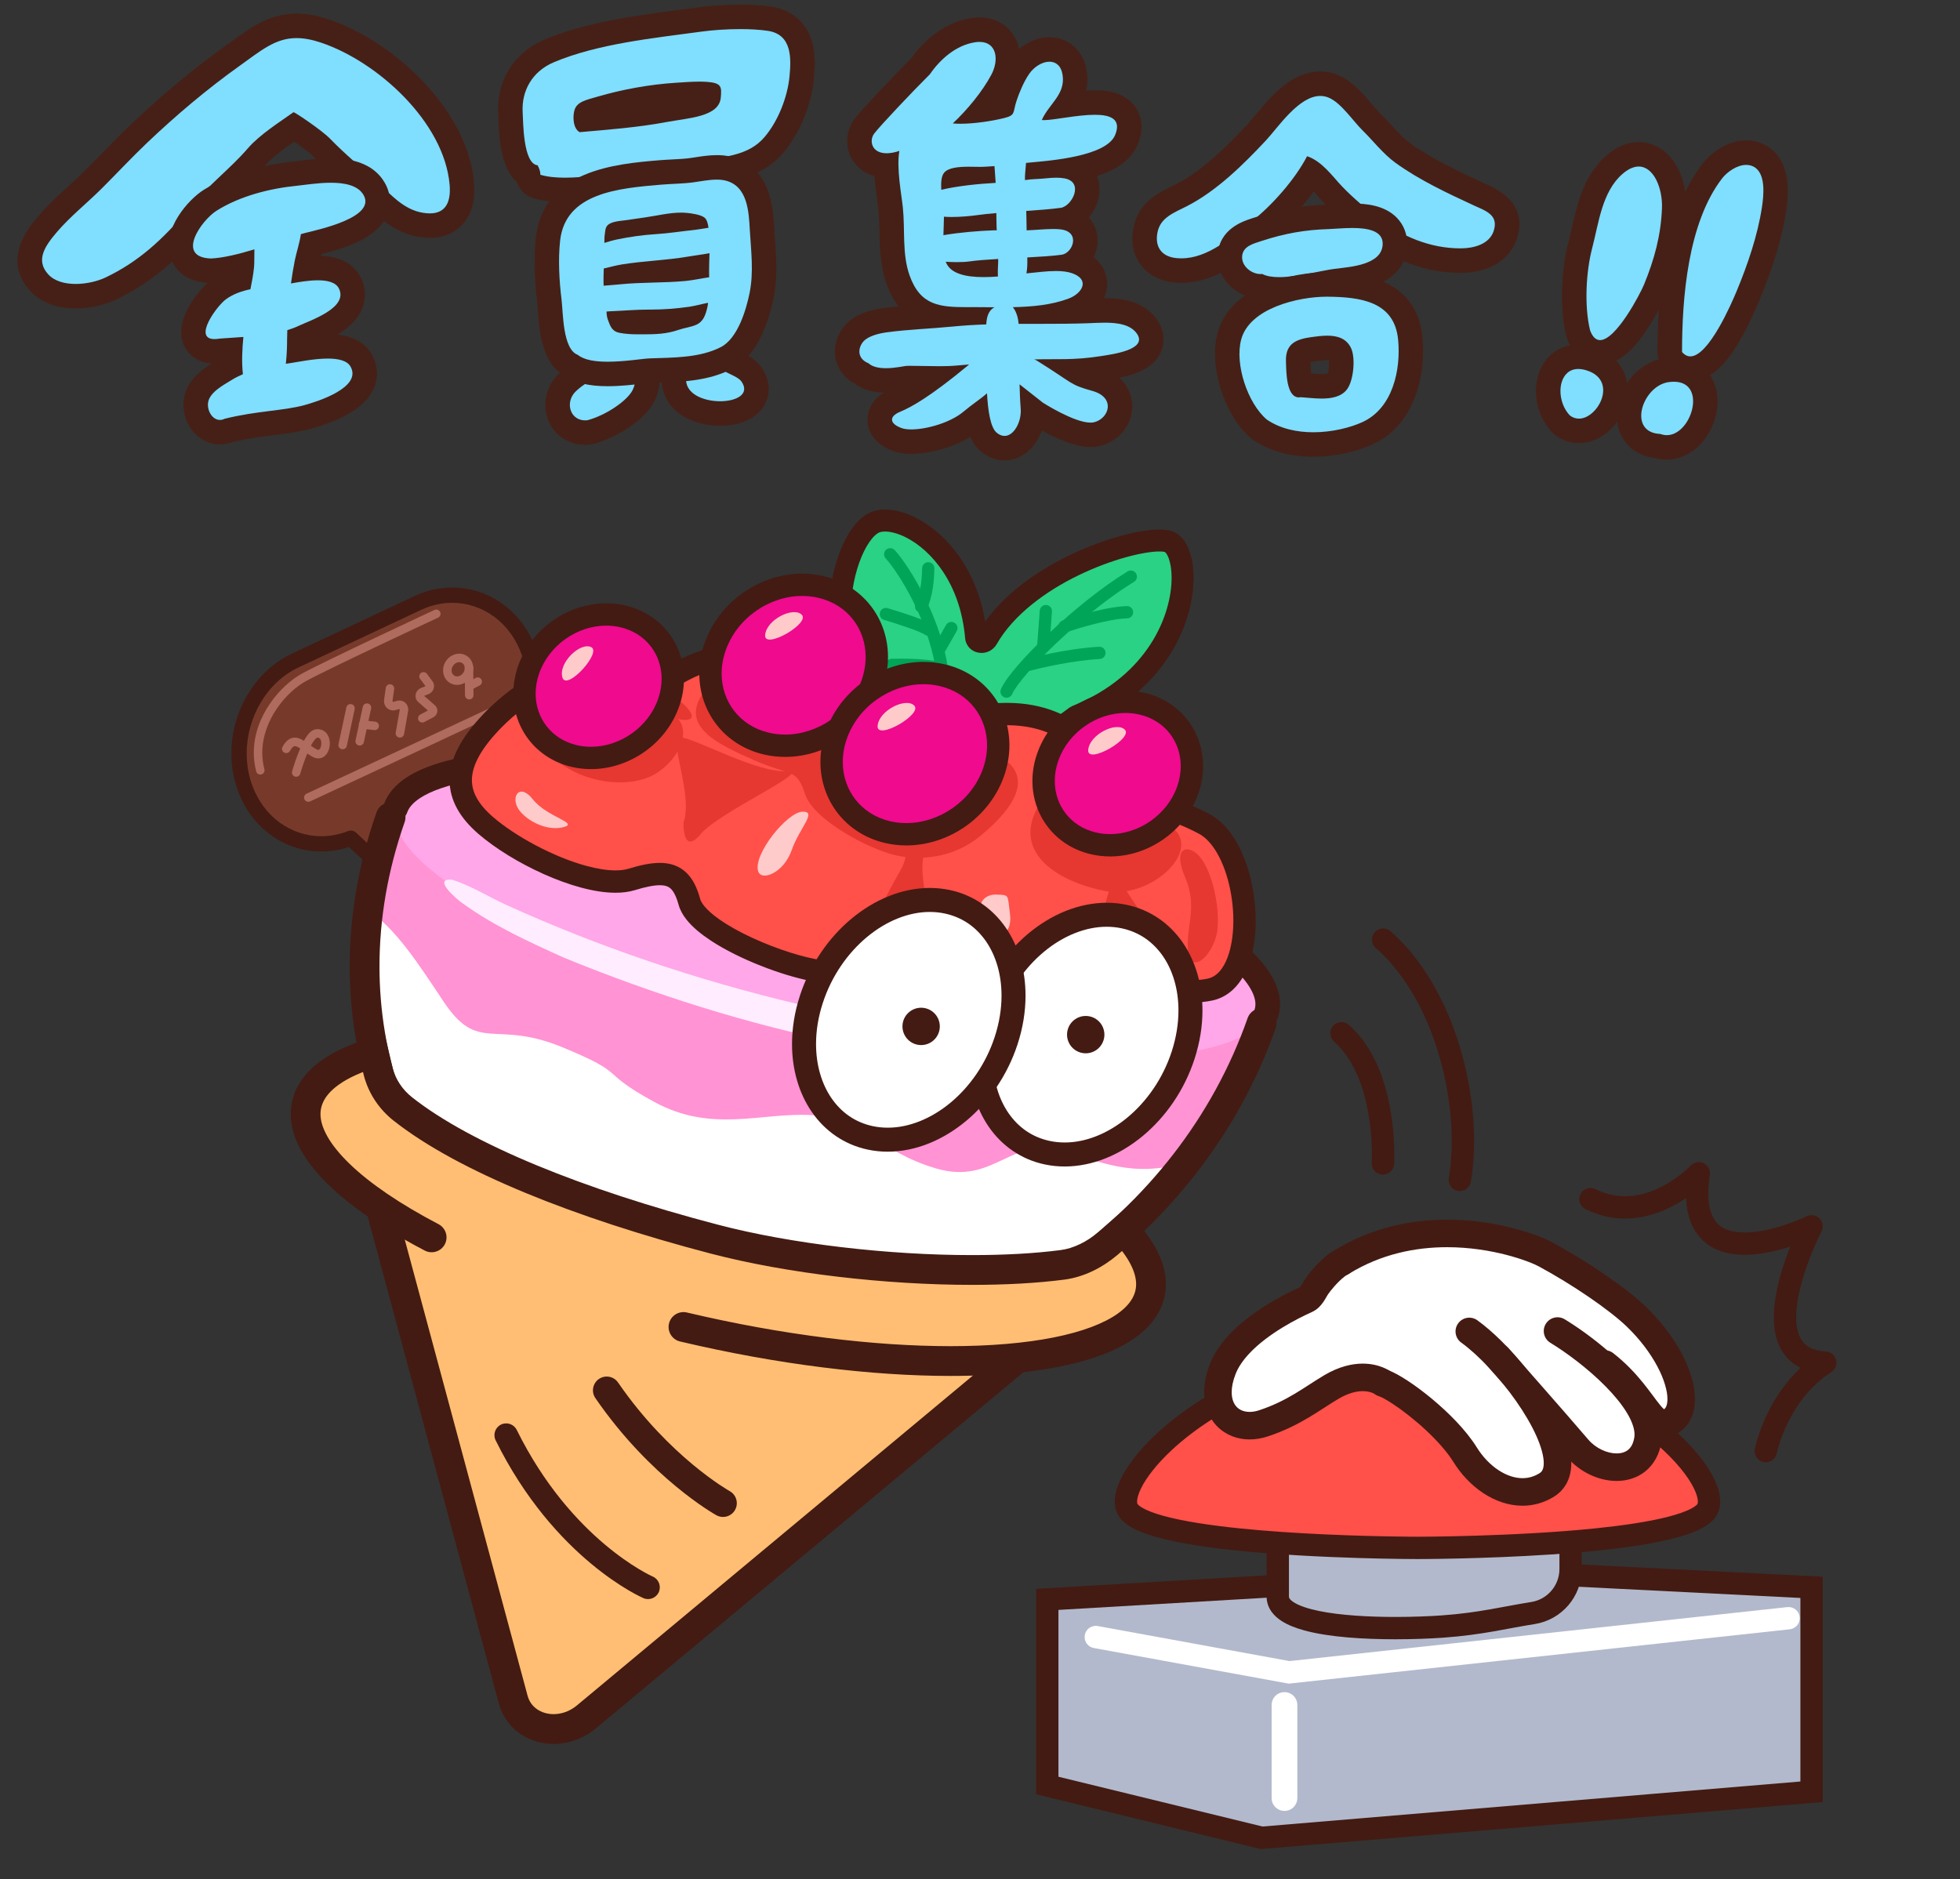
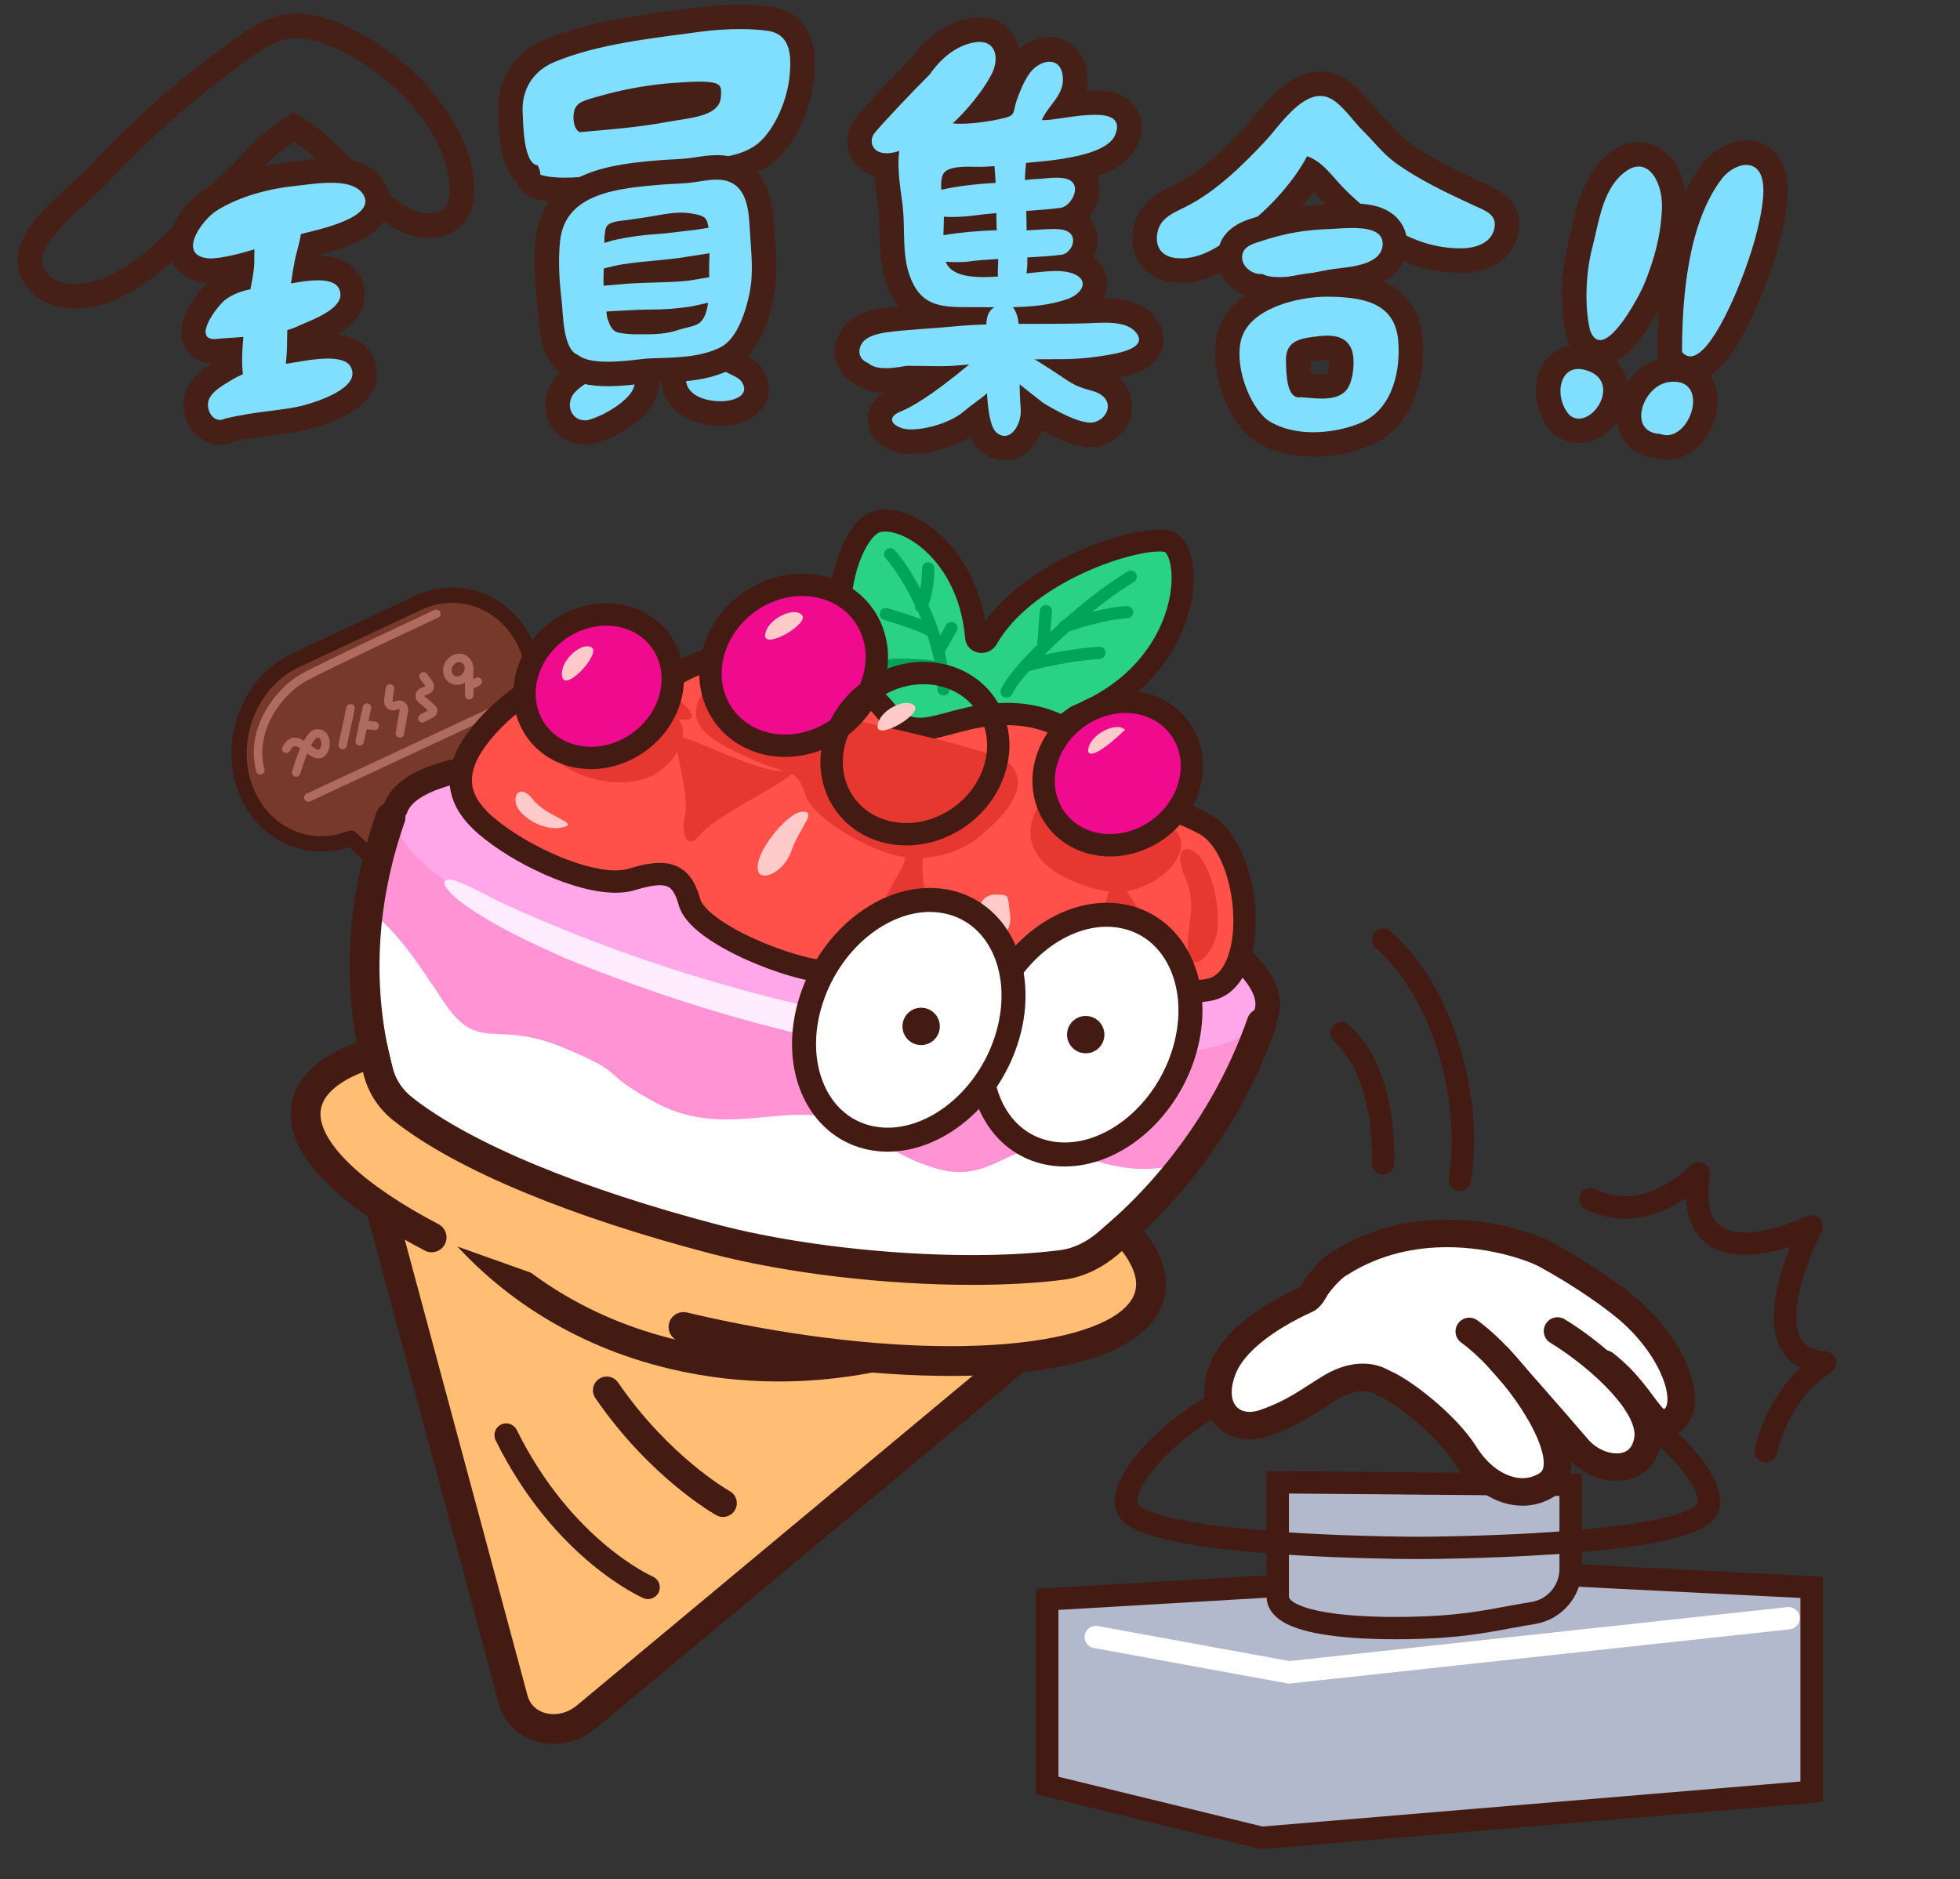
<svg xmlns="http://www.w3.org/2000/svg" version="1.1" id="_x32_" x="0px" y="0px" viewBox="0 0 850 815" style="enable-background:new 0 0 850 815;" xml:space="preserve">
  <rect x="0" y="0" width="850" height="815" fill="#333333" stroke="none" />
  <style type="text/css">
	.st0{fill:#773A2A;}
	.st1{fill:#431B13;}
	.st2{fill:#AF6B5D;}
	.st3{fill:#947061;}
	.st4{fill:#6B5047;}
	.st5{fill:#FFFFFF;}
	.st6{fill:#FF93D4;}
	.st7{fill:#FFA7E8;}
	.st8{fill:#FFBE73;}
	.st9{fill:#B2B9CC;}
	.st10{fill:#FF504A;}
	.st11{fill:#FFEDFF;}
	.st12{fill:#29D284;}
	.st13{fill:#00A558;}
	.st14{fill:#E63731;}
	.st15{fill:#EF0A8E;}
	.st16{fill:#FFCACA;}
	.st17{fill:#80DEFF;}
	.st18{fill:#462016;}
</style>
  <g>
    <path class="st0" d="M181.12,261.56l-53.036,24.912c-19.358,9.094-29.283,33.665-22.055,54.603   c6.953,20.146,27.35,29.871,46.129,22.48l52.613,49.318l-29.601-60.036l32.229-15.139c19.357-9.094,29.282-33.664,22.057-54.602   C222.229,262.159,200.477,252.466,181.12,261.56z" />
    <path class="st1" d="M181.12,261.56l-1.414-3.007l-53.035,24.911c-16.392,7.745-26.313,25.332-26.335,43.351   c0,5.138,0.81,10.331,2.555,15.349l-0.003-0.006c5.784,16.84,20.51,27.2,36.464,27.181c4.647,0.002,9.388-0.876,14.017-2.691   l-1.21-3.092l-2.275,2.424l52.614,49.318c1.168,1.098,2.963,1.201,4.252,0.246c1.289-0.955,1.71-2.701,1.001-4.139l-28.105-57.001   l29.164-13.697c16.394-7.747,26.304-25.338,26.325-43.355c0-5.144-0.819-10.333-2.539-15.335   c-5.791-16.846-20.523-27.215-36.48-27.197c-5.46-0.002-11.051,1.205-16.416,3.735L181.12,261.56l1.416,3.005   c4.492-2.118,9.094-3.1,13.58-3.102c13.061,0.018,25.215,8.364,30.198,22.718c1.471,4.273,2.175,8.727,2.175,13.169   c0.021,15.616-8.767,30.932-22.504,37.341l-32.227,15.139c-0.804,0.377-1.429,1.071-1.723,1.908   c-0.294,0.837-0.24,1.77,0.155,2.567l21.517,43.647l-39.276-36.821c-0.938-0.877-2.294-1.138-3.486-0.67   c-3.877,1.519-7.78,2.233-11.593,2.234c-13.058-0.018-25.205-8.355-30.183-22.705l-0.003-0.006   c-1.483-4.279-2.184-8.729-2.184-13.17c-0.021-15.615,8.772-30.928,22.513-37.337l53.036-24.912L181.12,261.56z" />
    <path class="st2" d="M125.743,325.7c0.538-0.971,1.029-1.525,1.371-1.789c0.355-0.259,0.512-0.287,0.758-0.298   c0.234-0.003,0.607,0.081,1.113,0.326c1.553,0.711,3.813,2.822,6.682,4.371c0.765,0.41,1.584,0.638,2.388,0.636   c0.861,0.005,1.689-0.273,2.341-0.712c0.986-0.664,1.614-1.607,2.026-2.603c0.41-1.003,0.607-2.089,0.61-3.184   c-0.006-1.388-0.316-2.815-1.165-4.047c-0.825-1.236-2.387-2.163-4.152-2.133l-0.682,0.045l0.254,1.821l-0.181-1.831   c-1.119,0.123-1.954,0.693-2.648,1.332c-1.205,1.141-2.157,2.704-3.067,4.468c-2.684,5.263-4.692,12.399-4.713,12.454   c-0.28,0.978,0.288,1.997,1.268,2.274c0.98,0.276,1.996-0.291,2.275-1.27c-0.003-0.002,0.064-0.242,0.197-0.682   c0.464-1.544,1.701-5.463,3.233-8.953c0.762-1.74,1.604-3.377,2.393-4.497c0.391-0.559,0.768-0.984,1.052-1.219l0.318-0.222   l0.064-0.026l-0.018-0.051l0.007,0.052l0.012-0.001l-0.018-0.051l0.007,0.052l0.073-0.009l0.176-0.008   c0.652,0.031,0.831,0.178,1.14,0.563c0.282,0.391,0.504,1.133,0.497,1.938c0.01,0.841-0.236,1.724-0.555,2.232l-0.437,0.491   l-0.306,0.097c-0.127-0.001-0.328-0.029-0.658-0.203c-1.547-0.819-3.03-1.987-4.513-3.032c-0.744-0.521-1.493-1.014-2.302-1.407   c-0.811-0.388-1.704-0.686-2.709-0.69c-1.038-0.011-2.13,0.371-3.012,1.072c-0.895,0.697-1.632,1.657-2.329,2.902   c-0.497,0.887-0.179,2.008,0.709,2.504c0.889,0.494,2.008,0.176,2.506-0.711L125.743,325.7z" />
    <path class="st2" d="M150.215,306.826l-3.413,15.942c-0.212,0.992,0.419,1.97,1.414,2.183c0.991,0.212,1.968-0.42,2.18-1.414   l3.413-15.943c0.212-0.992-0.418-1.969-1.413-2.182C151.404,305.2,150.427,305.833,150.215,306.826" />
    <path class="st2" d="M157.343,306.54l-3.152,14.598c-0.215,0.992,0.415,1.97,1.41,2.186c0.992,0.214,1.968-0.417,2.184-1.41   l3.152-14.599c0.215-0.992-0.415-1.969-1.41-2.185C158.535,304.915,157.559,305.546,157.343,306.54" />
    <path class="st2" d="M157.239,316.087l5.051,0.57c1.01,0.113,1.92-0.611,2.035-1.619c0.113-1.011-0.613-1.921-1.619-2.035   l-5.05-0.57c-1.01-0.114-1.921,0.611-2.035,1.619C155.508,315.063,156.233,315.973,157.239,316.087" />
    <path class="st2" d="M167.301,298.365l-0.719,5.08l-0.049,0.631c-0.003,1.088,0.416,2.118,1.132,2.857   c0.712,0.743,1.735,1.197,2.824,1.194c0.377,0,0.762-0.054,1.132-0.155l0.033-0.009l1.477-0.428l0.01-0.001l0.084-0.018l0.07,0.026   l0.057,0.2l-0.009,0.186l1.823,0.256l-1.81-0.32l-1.747,9.892c-0.18,1,0.488,1.954,1.489,2.13c1.001,0.177,1.953-0.491,2.133-1.491   l1.744-9.893l0.012-0.063l0.046-0.698c0-1.042-0.394-2.031-1.086-2.747c-0.682-0.717-1.671-1.16-2.721-1.157   c-0.397,0-0.771,0.064-1.125,0.167l0.009-0.002l-1.477,0.428l0.512,1.767l-0.479-1.775l-0.177,0.027l-0.176-0.07l-0.1-0.304   l0.013-0.114l0.718-5.083c0.14-1.006-0.561-1.935-1.564-2.076c-1.005-0.143-1.936,0.558-2.075,1.564L167.301,298.365z" />
    <path class="st2" d="M184.001,313.165l3.925-2.064l0.006-0.005c1.132-0.614,1.73-1.731,1.735-2.88   c0.003-0.782-0.31-1.653-1.013-2.264l-4.859-4.244l-0.006-0.004l-0.167,0.19l0.276,0.002l-0.109-0.192l-0.167,0.19l0.276,0.002   l0.018-0.056l0.021-0.021l1.934-0.77c1.514-0.63,2.345-2.031,2.358-3.494c0-0.698-0.207-1.436-0.671-2.062l-0.003-0.007   l-2.402-3.228c-0.607-0.814-1.76-0.983-2.572-0.377c-0.816,0.606-0.983,1.758-0.377,2.572l2.399,3.227l-0.003-0.006l0.161-0.121   l-0.213,0.002l0.051,0.119l0.161-0.121l-0.213,0.002l-0.021,0.054l-0.021,0.024l-1.926,0.767c-1.535,0.627-2.357,2.056-2.363,3.496   c-0.009,0.893,0.358,1.898,1.165,2.588l-0.006-0.005l4.859,4.245l0.444-0.51l-0.692,0.002l0.248,0.51l0.444-0.512l-0.692,0.002   h0.41l-0.191-0.367l-0.218,0.367h0.41l-0.191-0.367l0.006-0.005l-3.924,2.065c-0.901,0.473-1.247,1.586-0.771,2.487   c0.473,0.9,1.586,1.243,2.487,0.771L184.001,313.165z" />
    <path class="st2" d="M203.392,289.593l-1.837,0.077v0.141c0.033,1.682-1.39,3.346-2.925,3.537l0.013-0.002l-0.415,0.029   c-0.671-0.003-1.217-0.246-1.641-0.66c-0.418-0.418-0.712-1.011-0.746-1.796l-0.003-0.076l-0.006-0.075l-0.085,0.005l0.085-0.001   v-0.004l-0.085,0.005l0.085-0.001c-0.03-1.69,1.38-3.343,2.924-3.533l0.01-0.001l0.394-0.032c0.664,0.003,1.21,0.245,1.637,0.66   c0.422,0.42,0.719,1.02,0.759,1.812v-0.009L203.392,289.593l1.835-0.086c-0.076-1.665-0.752-3.177-1.847-4.255   c-1.089-1.083-2.602-1.726-4.222-1.723c-0.321,0-0.64,0.027-0.949,0.075l0.009-0.002c-3.516,0.56-6.036,3.648-6.066,7.171   l0.019,0.37l1.835-0.148l-1.838,0.073c0.063,1.665,0.737,3.183,1.831,4.263c1.089,1.082,2.606,1.726,4.229,1.723   c0.303,0,0.618-0.021,0.94-0.068l0.012-0.002c3.494-0.571,6.021-3.645,6.054-7.172l-0.006-0.294v-0.01L203.392,289.593z" />
    <path class="st2" d="M205.34,301.506l-0.11-11.931c-0.009-1.015-0.839-1.831-1.856-1.822c-1.016,0.009-1.832,0.841-1.823,1.857   l0.109,11.931c0.009,1.014,0.841,1.831,1.857,1.821C204.533,303.353,205.349,302.522,205.34,301.506" />
    <path class="st2" d="M204.572,299.126l3.473-1.855c0.895-0.478,1.235-1.592,0.755-2.489c-0.479-0.895-1.592-1.233-2.487-0.755   l-3.473,1.855c-0.895,0.479-1.235,1.593-0.755,2.489C202.564,299.266,203.677,299.604,204.572,299.126" />
    <path class="st2" d="M134.491,347.594l78.939-36.869c0.919-0.429,1.316-1.524,0.889-2.444c-0.431-0.919-1.526-1.317-2.445-0.888   l-78.939,36.869c-0.919,0.429-1.316,1.524-0.889,2.445C132.477,347.626,133.572,348.023,134.491,347.594" />
    <path class="st2" d="M188.436,264.552c-0.003,0.002-11.766,5.479-24.824,11.666c-13.07,6.192-27.377,13.061-32.649,15.937   c-4.736,2.592-9.883,7.162-13.932,13.086c-4.034,5.92-6.96,13.225-6.964,21.219c0,2.642,0.319,5.359,1.038,8.114   c0.255,0.982,1.259,1.572,2.242,1.317c0.982-0.256,1.573-1.26,1.319-2.242c-0.637-2.445-0.919-4.843-0.919-7.189   c-0.003-7.076,2.609-13.697,6.325-19.146c3.706-5.445,8.526-9.685,12.654-11.93c5.057-2.764,19.431-9.669,32.461-15.842   c6.524-3.089,12.724-6.002,17.292-8.143c4.571-2.142,7.501-3.507,7.507-3.51c0.919-0.428,1.319-1.521,0.892-2.44   c-0.428-0.921-1.52-1.321-2.439-0.893L188.436,264.552z" />
    <path class="st3" d="M187.187,536.684c-38.376-20.077-59.763-42.103-53.6-59.685c10.737-30.634,101.047-36.176,201.709-12.377   c100.663,23.799,173.559,67.924,162.821,98.558c-10.74,30.634-101.047,36.175-201.709,12.376" />
    <path class="st1" d="M189.803,531.676c-16.666-8.709-29.937-17.773-38.766-26.32c-4.416-4.265-7.711-8.393-9.822-12.155   c-2.117-3.775-3.036-7.113-3.036-10.008c0.003-1.517,0.237-2.917,0.728-4.295l0.012-0.03c1.083-3.097,3.434-6.128,7.481-9.039   c6.033-4.357,15.748-8.085,28.232-10.55c12.482-2.486,27.711-3.785,44.858-3.784c32.874-0.003,72.791,4.756,114.506,14.624   c46.587,11.006,87.149,26.444,115.715,42.634c14.281,8.078,25.552,16.365,32.998,24.124c3.728,3.872,6.489,7.6,8.253,11.002   c1.775,3.411,2.548,6.437,2.548,9.102c-0.003,1.502-0.239,2.92-0.734,4.346l0.01-0.019c-1.089,3.096-3.437,6.128-7.486,9.038   c-6.036,4.357-15.751,8.083-28.236,10.548c-12.484,2.485-27.714,3.784-44.857,3.782c-32.88,0.003-72.799-4.759-114.5-14.62   c-3.039-0.717-6.081,1.163-6.797,4.201c-0.719,3.036,1.162,6.08,4.201,6.797c42.48,10.038,83.139,14.918,117.096,14.921   c23.625-0.009,43.984-2.34,59.696-7.138c7.856-2.413,14.578-5.44,19.982-9.307c5.384-3.851,9.525-8.67,11.563-14.483l0.009-0.019   c0.901-2.598,1.356-5.317,1.353-8.048c0-4.872-1.407-9.687-3.821-14.32c-4.246-8.112-11.517-15.88-21.224-23.567   c-14.572-11.496-34.761-22.742-59.129-33.033c-24.363-10.283-52.893-19.574-84.04-26.94   c-42.499-10.047-83.155-14.924-117.105-14.927c-23.629,0.009-43.988,2.34-59.696,7.14c-7.856,2.413-14.575,5.441-19.98,9.309   c-5.384,3.851-9.524,8.669-11.562,14.484l0.012-0.03c-0.94,2.631-1.386,5.371-1.383,8.094c0,5.303,1.666,10.528,4.483,15.542   c4.249,7.532,11.092,14.781,20.07,21.952c8.981,7.158,20.14,14.206,33.132,21.005c2.762,1.446,6.178,0.378,7.625-2.386   c1.446-2.766,0.379-6.18-2.384-7.627L189.803,531.676z" />
    <path class="st4" d="M211.345,534.808c-31.478-14.963-49.459-30.812-45.249-42.829c7.341-20.936,79.282-22.308,160.683-3.063   c81.405,19.245,141.444,51.818,134.104,72.756c-7.341,20.936-79.278,22.307-160.683,3.063" />
    <path class="st1" d="M213.147,531.014c-13.997-6.649-25.205-13.467-32.686-19.798c-3.74-3.157-6.533-6.19-8.299-8.883   c-1.78-2.705-2.484-4.983-2.478-6.768c0.003-0.79,0.121-1.487,0.364-2.166l0.013-0.031c0.582-1.673,1.944-3.421,4.525-5.166   c3.841-2.609,10.253-4.891,18.606-6.382c8.356-1.507,18.648-2.291,30.362-2.289c27.985-0.003,64.076,4.438,102.258,13.472   c38.161,9.017,71.583,21.007,95.227,33.198c11.815,6.083,21.181,12.236,27.377,17.901c3.1,2.825,5.396,5.526,6.84,7.917   c1.456,2.402,2.032,4.428,2.029,6.059c-0.004,0.772-0.121,1.486-0.374,2.219l0.006-0.016c-0.585,1.672-1.95,3.421-4.531,5.164   c-3.841,2.609-10.253,4.891-18.609,6.382c-8.357,1.507-18.648,2.289-30.362,2.287c-27.991,0.003-64.085-4.44-102.252-13.467   c-2.26-0.534-4.523,0.866-5.054,3.124c-0.534,2.257,0.865,4.519,3.124,5.053c38.728,9.15,75.326,13.688,104.181,13.69   c16.121-0.006,29.813-1.4,40.317-4.335c5.254-1.478,9.725-3.336,13.343-5.763c3.597-2.413,6.418-5.507,7.768-9.356l0.006-0.017   c0.555-1.601,0.838-3.283,0.835-4.966c-0.003-3.6-1.232-7.091-3.24-10.41c-3.543-5.807-9.499-11.37-17.468-16.991   c-11.956-8.396-28.529-16.81-48.504-24.682c-19.967-7.866-43.32-15.162-68.729-21.169c-38.746-9.159-75.341-13.694-104.19-13.696   c-16.124,0.006-29.815,1.4-40.314,4.338c-5.254,1.477-9.728,3.337-13.343,5.764c-3.594,2.414-6.415,5.507-7.768,9.359l0.012-0.032   c-0.588,1.635-0.858,3.335-0.855,5.007c0.006,3.955,1.48,7.765,3.855,11.382c3.591,5.435,9.291,10.68,16.78,15.967   c7.488,5.272,16.795,10.541,27.62,15.688c2.093,0.996,4.598,0.106,5.596-1.989c0.999-2.096,0.107-4.601-1.986-5.598   L213.147,531.014z" />
    <path class="st5" d="M547.144,443.758c-7.744,22.086-18.991,42.385-32.898,60.422c-51.588,66.926-139.848,102.726-222.017,83.299   c-90.798-21.466-144.23-103.288-132.495-192.738c1.744-13.321,4.932-26.81,9.658-40.29L547.144,443.758z" />
    <path class="st6" d="M547.144,443.758c-7.744,22.086-18.991,42.385-32.898,60.422c-23.082,6.934-37.63-0.532-53.19-5.117   c-22.416-6.6-29.98,14.983-54.804,7.814s-32.646-21.995-54.339-23.231c-21.696-1.238-43.147,7.978-68.274-5.756   c-25.124-13.724-10.279-11.515-39.853-23.7c-29.574-12.184-36.244,3.117-51.567-19.984c-11.144-16.778-20.41-31.057-32.486-39.464   c1.744-13.321,4.932-26.81,9.658-40.29L547.144,443.758z" />
    <path class="st7" d="M549.466,438.717c-9.111,25.993-101.007,27.085-205.255,2.438c-104.251-24.646-181.373-65.695-172.261-91.689   c9.111-25.994,101.007-27.086,205.259-2.44C481.457,371.673,558.581,412.723,549.466,438.717z" />
    <path class="st1" d="M176.594,352.374c0.682-1.96,2.305-4.051,5.457-6.155c4.68-3.149,12.561-5.922,22.861-7.728   c10.301-1.83,23.012-2.776,37.514-2.774c36.077-0.005,83.191,5.834,133.151,17.653c48.971,11.572,91.903,26.816,122.292,42.227   c15.187,7.689,27.232,15.448,35.203,22.567c3.988,3.551,6.94,6.935,8.79,9.919c1.865,2.995,2.588,5.49,2.581,7.45   c0,0.898-0.139,1.729-0.433,2.589c-0.962,2.792,0.524,5.834,3.318,6.794c2.791,0.958,5.833-0.526,6.794-3.319   c0.668-1.947,1.013-4.001,1.013-6.064c-0.006-4.553-1.607-8.94-4.195-13.1c-4.565-7.28-12.211-14.247-22.443-21.317   c-15.353-10.561-36.634-21.189-62.271-31.173c-25.633-9.975-55.601-19.272-88.189-26.977   c-50.669-11.977-98.415-17.934-135.611-17.938c-19.962,0.008-36.868,1.696-49.829,5.266c-6.483,1.798-12.003,4.06-16.473,7.027   c-4.444,2.952-7.947,6.754-9.622,11.519c-0.976,2.787,0.488,5.838,3.279,6.815c2.788,0.975,5.839-0.491,6.816-3.279   L176.594,352.374z" />
    <path class="st8" d="M454.18,578.157l-199.82,166.47c-11.523,9.6-28.266,5.642-31.809-7.52L161.101,508.87L454.18,578.157z" />
    <path class="st1" d="M541.043,441.62c-15.117,43.139-44.066,79.33-80.225,104.726c-36.156,25.399-79.464,39.941-123.086,39.935   c-14.718-0.001-29.477-1.651-44.025-5.088c-39.85-9.432-72.044-30.788-94.374-59.34c-22.321-28.558-34.757-64.337-34.763-102.724   c0.003-20.346,3.494-41.422,10.907-62.541c1.18-3.364-0.591-7.05-3.952-8.229c-3.363-1.181-7.049,0.588-8.229,3.952   c-7.889,22.454-11.642,44.992-11.639,66.817c-0.006,41.181,13.38,79.828,37.5,110.678c24.107,30.857,58.968,53.89,101.581,63.953   c15.548,3.674,31.308,5.436,46.994,5.435c46.501-0.006,92.293-15.443,130.508-42.281c38.212-26.84,68.902-65.139,84.993-111.022   c1.176-3.367-0.595-7.051-3.958-8.229c-3.367-1.18-7.053,0.591-8.23,3.958L541.043,441.62z" />
    <path class="st1" d="M214.952,624.72c12.727,25.772,28.603,42.841,41.348,53.46c12.748,10.624,22.363,14.823,22.715,14.977   c2.584,1.118,5.59-0.071,6.709-2.657c1.116-2.588-0.073-5.592-2.657-6.71l-0.41,0.935l0.413-0.933l-0.006-0.003l-0.407,0.936   l0.413-0.933c-0.21-0.091-9.067-4.03-20.793-13.918c-11.732-9.891-26.334-25.708-38.175-49.675   c-1.25-2.526-4.311-3.562-6.837-2.312c-2.527,1.248-3.561,4.309-2.311,6.835L214.952,624.72z" />
    <path class="st1" d="M258.199,606.411c24.093,34.998,51.968,50.494,52.465,50.785c2.882,1.601,6.519,0.561,8.12-2.32   c1.599-2.884,0.561-6.521-2.321-8.12l-0.649,1.159l0.649-1.159l-0.003-0.002l-0.646,1.161l0.649-1.159   c-0.33-0.172-26.245-14.831-48.421-47.113c-1.871-2.718-5.591-3.405-8.306-1.535c-2.718,1.869-3.406,5.587-1.534,8.305   L258.199,606.411z" />
    <path class="st1" d="M437.1,583.977L250.224,739.665c-3.193,2.656-6.787,3.805-10.136,3.811c-2.764,0-5.303-0.805-7.238-2.168   c-1.937-1.382-3.339-3.233-4.064-5.875l-57.461-213.42c-0.928-3.443-4.471-5.482-7.913-4.554c-3.443,0.927-5.481,4.47-4.553,7.912   l57.455,213.413c1.472,5.551,4.838,10.113,9.118,13.096c4.279,3,9.412,4.51,14.656,4.51c6.336,0.006,12.909-2.224,18.402-6.802   L445.365,593.9c2.739-2.282,3.109-6.353,0.828-9.092c-2.281-2.74-6.351-3.112-9.09-0.83L437.1,583.977z" />
    <polygon class="st9" points="454.18,693.7 454.18,774.432 547.144,797.109 785.631,777.152 785.631,688.473 655.428,681.906  " />
    <polygon class="st1" points="454.18,693.7 449.335,693.7 449.335,778.232 546.758,802 790.471,781.606 790.471,683.863    655.419,677.055 449.335,689.133 449.335,693.7 454.18,693.7 454.461,698.533 655.409,686.756 780.783,693.078 780.783,772.694    547.529,792.214 459.02,770.626 459.02,693.7 454.18,693.7 454.461,698.533  " />
    <path class="st9" d="M554.138,642.902c0,0,0,41.116,0,49.588c0,14.894,50.839,14.444,71.292,13.001   c16.655-1.173,27.401-3.984,39.359-5.865c9.418-1.48,16.342-9.595,16.342-19.131v-36.485L554.138,642.902z" />
    <path class="st1" d="M554.138,642.902h-4.844c0,0,0,41.115,0,49.588c-0.017,2.424,0.835,4.783,2.169,6.601   c1.162,1.609,2.626,2.869,4.24,3.925c2.827,1.836,6.161,3.106,9.895,4.139c5.597,1.532,12.124,2.467,18.957,3.053   c6.831,0.581,13.953,0.797,20.617,0.797c7.956,0,15.251-0.312,20.593-0.683c17.07-1.203,28.145-4.091,39.777-5.911   c11.775-1.852,20.432-12.001,20.432-23.914v-41.29l-136.679-1.189v4.885H554.138l-0.043,4.842l122.192,1.068v31.684   c0,7.155-5.193,13.237-12.251,14.346c-12.284,1.941-22.704,4.674-38.949,5.818c-5.106,0.356-12.211,0.658-19.916,0.658   c-11.229,0.008-23.792-0.657-33.11-2.578c-4.647-0.939-8.473-2.245-10.671-3.587c-1.104-0.659-1.768-1.298-2.068-1.723   c-0.298-0.445-0.325-0.593-0.344-0.939c0-4.238,0-16.635,0-27.972c0-5.669,0-11.073,0-15.06s0-6.55,0-6.556H554.138l-0.043,4.842   L554.138,642.902z" />
    <path class="st5" d="M474.338,714.791l84.526,15.449l217.309-23.563c2.66-0.288,4.58-2.677,4.292-5.337   c-0.288-2.659-2.675-4.578-5.336-4.29l-215.911,23.411l-83.136-15.197c-2.632-0.481-5.156,1.26-5.635,3.893   c-0.482,2.63,1.262,5.154,3.894,5.635L474.338,714.791z" />
-     <path class="st5" d="M551.469,739.509v40.364c0,3.079,2.496,5.575,5.575,5.575c3.079,0,5.574-2.496,5.574-5.575v-40.364   c0-3.081-2.495-5.576-5.574-5.576C553.965,733.932,551.469,736.428,551.469,739.509" />
-     <path class="st10" d="M614.729,585.923c-85.163,0-135.774,57.199-124.997,69.706c13.564,15.74,124.997,15.74,124.997,15.74   s111.433,0,124.997-15.74C750.503,643.121,699.895,585.923,614.729,585.923z" />
    <path class="st1" d="M614.729,585.923v-4.843c-39.771,0.003-72.271,12.154-94.918,26.717   c-11.332,7.292-20.213,15.176-26.394,22.598c-3.089,3.718-5.508,7.32-7.216,10.77c-1.693,3.458-2.736,6.758-2.754,10.102   c0,1.306,0.173,2.631,0.594,3.925c0.418,1.291,1.102,2.543,2.03,3.61l-0.01-0.013c1.39,1.602,3.07,2.792,4.963,3.847   c3.546,1.952,7.944,3.43,13.1,4.74c9.003,2.267,20.304,3.906,32.312,5.144c35.974,3.699,78.205,3.688,78.293,3.691   c0.06-0.001,27.984,0.002,57.733-1.977c14.881-0.994,30.205-2.474,42.863-4.74c6.336-1.137,12.002-2.462,16.722-4.095   c2.362-0.82,4.492-1.716,6.385-2.764c1.893-1.054,3.573-2.245,4.962-3.847c0.922-1.066,1.598-2.312,2.014-3.6   c0.422-1.291,0.595-2.613,0.595-3.923c-0.018-3.345-1.062-6.646-2.755-10.102c-2.99-6.024-8.15-12.58-15.296-19.259   c-10.722-9.992-25.949-20.157-45.055-27.875c-19.1-7.714-42.079-12.95-68.168-12.95V585.923v4.843   c37.766-0.004,68.483,11.551,89.67,25.177c10.587,6.803,18.776,14.136,24.187,20.645c2.706,3.249,4.71,6.292,5.978,8.866   c1.286,2.569,1.771,4.672,1.754,5.812c0,0.451-0.061,0.75-0.119,0.92l-0.146,0.282c-0.304,0.365-1.083,1.019-2.315,1.694   c-2.308,1.291-6.094,2.65-10.777,3.822c-8.214,2.076-19.197,3.695-30.936,4.902c-17.617,1.813-36.981,2.728-51.907,3.183   c-7.461,0.229-13.819,0.343-18.308,0.401c-2.242,0.027-4.019,0.043-5.23,0.049c-1.213,0.008-1.853,0.008-1.853,0.008   c-0.006,0-1.714,0-4.769-0.031c-10.688-0.106-37.69-0.591-63.35-2.754c-12.819-1.078-25.319-2.583-35.136-4.621   c-4.905-1.013-9.14-2.167-12.315-3.391c-1.586-0.609-2.906-1.236-3.882-1.82c-0.982-0.579-1.607-1.122-1.877-1.442l-0.01-0.012   l-0.142-0.272c-0.055-0.167-0.116-0.461-0.116-0.916c-0.018-1.141,0.467-3.242,1.753-5.81c2.217-4.519,6.706-10.408,13.219-16.467   c9.769-9.115,24.062-18.711,42.076-25.978c18.017-7.276,39.756-12.246,64.549-12.246V585.923z" />
    <path class="st11" d="M219.611,392.518c-7.865-3.591-15.279-8.342-23.489-10.944c-9.145-0.89,2.432,8.94,4.868,10.482   c13.301,9.567,28.722,16.645,43.857,23.436c77,31.432,162.524,51.995,250.068,46.97c3.919-0.18,21.863-3.585,13.422-7.121   c-8.647-1.376-17.998-0.586-26.983-0.974C389.806,450.226,299.844,428.954,219.611,392.518z" />
    <path class="st12" d="M466.418,310.902l0.658-0.372c51.213-20.771,51.036-72.068,39.528-75.657   c-10.373-3.234-60.748,11.322-78.469,42.118c-1.283,2.229-4.625,1.796-4.838-0.612c-3.236-37.09-30.599-53.484-42.844-50.178   c-13.446,3.632-26.943,50.245-3.418,77.371c23.529,27.125,26.802,33.724,43.411,31.708   C436.074,333.385,463.261,313.272,466.418,310.902z" />
    <path class="st1" d="M466.418,310.902l2.338,4.147l0.658-0.372l-2.338-4.147l1.79,4.413c18.196-7.369,30.48-18.585,38.094-30.371   c7.619-11.798,10.643-24.058,10.655-33.914c-0.01-4.721-0.679-8.905-2.075-12.413c-0.707-1.753-1.599-3.352-2.805-4.742   c-1.199-1.378-2.776-2.574-4.714-3.177c-1.674-0.51-3.342-0.651-5.204-0.66c-4.595,0.014-10.456,1.011-17.231,2.889   c-10.128,2.828-22.143,7.68-33.35,14.621c-11.186,6.948-21.621,15.981-28.229,27.44l1.617,0.925l-0.898-1.621   c-0.301,0.16-0.577,0.44-0.716,0.691l1.614,0.93l-0.898-1.621l0.931,1.685l0.003-1.927c-0.321,0-0.634,0.076-0.934,0.242   l0.931,1.685l0.003-1.927v2.29l1.426-1.759c-0.525-0.415-1.019-0.528-1.426-0.531v2.29l1.426-1.759l-1.61,1.985l2.568-0.215   c-0.017-0.556-0.43-1.378-0.958-1.769l-1.61,1.985l2.568-0.215v-0.015c-1.565-18.007-8.569-31.711-17.131-40.877   c-4.282-4.588-8.944-8.058-13.567-10.421c-4.632-2.351-9.211-3.634-13.522-3.646c-1.577,0-3.127,0.176-4.626,0.585l0.016-0.005   c-3.421,0.957-6.082,3.176-8.383,5.919c-3.434,4.156-6.173,9.797-8.187,16.41c-1.993,6.608-3.203,14.182-3.206,22.089   c0,13.805,3.715,28.798,14.004,40.673c10.453,12.038,16.859,20.035,22.728,25.467c2.936,2.707,5.814,4.809,9.024,6.212   c3.2,1.408,6.633,2.014,10.264,2.004c1.78,0,3.606-0.138,5.547-0.365l0.018-0.003c4.726-0.59,9.679-2.377,14.735-4.672   c7.559-3.454,15.273-8.14,21.463-12.2c6.182-4.059,10.817-7.496,12.057-8.426L466.418,310.902l2.338,4.147L466.418,310.902   l-2.86-3.811c-1.502,1.128-8.994,6.677-17.926,12.107c-4.462,2.715-9.284,5.398-13.831,7.474c-4.535,2.082-8.841,3.521-11.929,3.88   l0.017-0.003c-1.686,0.201-3.155,0.302-4.434,0.302c-2.658-0.009-4.547-0.386-6.452-1.209c-1.429-0.625-2.903-1.547-4.608-2.941   c-5.141-4.155-11.947-12.597-23.762-26.25c-8.381-9.635-11.672-22.268-11.672-34.431c-0.01-9.231,1.929-18.104,4.708-24.648   c1.376-3.27,2.972-5.952,4.482-7.761c1.504-1.839,2.906-2.672,3.543-2.811l0.016-0.005c0.54-0.148,1.253-0.248,2.111-0.248   c2.332-0.013,5.635,0.78,9.191,2.605c5.347,2.723,11.249,7.676,16.021,14.908c4.775,7.238,8.469,16.745,9.518,28.734v-0.016   c0.131,1.888,1.143,3.742,2.533,4.83c1.386,1.115,3.002,1.593,4.574,1.596c1.25,0,2.515-0.306,3.682-0.95   c1.162-0.641,2.211-1.644,2.921-2.885c7.265-12.723,21.305-23.008,35.51-29.87c7.085-3.44,14.183-6.045,20.37-7.768   c6.169-1.731,11.508-2.554,14.675-2.54c1.246-0.009,2.144,0.147,2.369,0.229l0.042-0.145l-0.063,0.137l0.021,0.008l0.042-0.145   l-0.063,0.137c0.009,0.002,0.243,0.134,0.579,0.585c0.503,0.661,1.152,1.999,1.604,3.84c0.458,1.841,0.742,4.171,0.74,6.821   c0.013,7.912-2.524,18.558-9.127,28.739c-6.609,10.193-17.213,20.029-33.678,26.718l-0.261,0.105l-0.946,0.534l-0.291,0.163   l-0.227,0.174L466.418,310.902z" />
    <path class="st13" d="M489.018,247.839c-11.004,6.698-23.495,16.851-33.856,26.585c-5.18,4.869-9.819,9.628-13.467,13.818   c-3.652,4.216-6.296,7.746-7.607,10.652c-0.598,1.34,0.009,2.912,1.349,3.508c1.34,0.594,2.912-0.011,3.51-1.351   c0.807-1.876,3.27-5.336,6.758-9.318c10.474-12.056,30.305-29.781,46.077-39.352c1.253-0.763,1.65-2.397,0.889-3.65   c-0.762-1.254-2.396-1.653-3.65-0.89L489.018,247.839z" />
    <path class="st13" d="M411.881,298.937c-0.327-13.837-4.856-27.293-9.973-38.1c-2.562-5.403-5.28-10.142-7.725-13.933   c-2.457-3.799-4.608-6.622-6.185-8.317c-1.004-1.072-2.688-1.13-3.758-0.125c-1.071,1.003-1.128,2.684-0.124,3.756   c1.216,1.295,3.285,3.972,5.599,7.568c7,10.807,16.443,30.154,16.856,49.274c0.033,1.467,1.249,2.629,2.718,2.596   c1.465-0.035,2.629-1.252,2.596-2.718L411.881,298.937z" />
    <path class="st13" d="M488.703,262.883c-5.408,0.149-12.26,1.735-17.908,3.26c-5.63,1.531-9.976,3.02-10.009,3.031   c-1.389,0.476-2.13,1.987-1.653,3.377c0.473,1.387,1.987,2.128,3.376,1.653c0-0.002,0.249-0.088,0.728-0.246   c1.68-0.554,6.057-1.959,11.047-3.24c4.977-1.286,10.625-2.432,14.556-2.524c1.465-0.038,2.624-1.256,2.588-2.723   c-0.037-1.468-1.256-2.626-2.722-2.589L488.703,262.883z" />
    <path class="st13" d="M476.631,280.527c-15.233,0.881-31.072,5.215-31.167,5.236c-1.416,0.386-2.253,1.848-1.864,3.265   c0.388,1.414,1.85,2.25,3.266,1.864c-0.003-0.002,0.221-0.062,0.671-0.179c3.13-0.814,16.74-4.16,29.4-4.879   c1.463-0.085,2.585-1.341,2.499-2.804c-0.084-1.465-1.34-2.586-2.802-2.501L476.631,280.527z" />
    <path class="st13" d="M450.91,264.859l-1.132,15.371c-0.109,1.463,0.992,2.737,2.454,2.845c1.466,0.108,2.739-0.992,2.846-2.456   l1.131-15.371c0.11-1.464-0.992-2.737-2.454-2.845C452.29,262.296,451.016,263.396,450.91,264.859" />
    <path class="st13" d="M399.904,246.442c-0.11,5.758-0.852,9.668-1.529,12.084c-0.34,1.206-0.665,2.042-0.886,2.549l-0.246,0.519   l-0.048,0.084l0.676,0.387l-0.661-0.411l-0.016,0.024l0.676,0.387l-0.661-0.411c-0.774,1.25-0.388,2.888,0.864,3.661   c1.25,0.772,2.888,0.385,3.661-0.865c0.264-0.423,3.258-5.573,3.48-17.911c0.024-1.467-1.14-2.677-2.606-2.702   c-1.468-0.027-2.678,1.139-2.702,2.605L399.904,246.442z" />
    <path class="st13" d="M404.186,270.946c-1.271-0.858-2.921-1.573-4.91-2.37c-5.891-2.325-14.314-4.777-14.354-4.791   c-1.41-0.411-2.888,0.399-3.296,1.809c-0.409,1.409,0.4,2.885,1.81,3.296c0-0.002,0.913,0.265,2.357,0.708   c2.166,0.665,5.503,1.72,8.59,2.822c1.541,0.55,3.022,1.111,4.238,1.63c1.208,0.509,2.19,1.016,2.548,1.272   c1.207,0.835,2.86,0.531,3.697-0.677c0.835-1.208,0.531-2.863-0.676-3.697L404.186,270.946z" />
    <path class="st13" d="M408.742,287.793c-1.171-0.589-2.445-0.91-3.882-1.186c-4.265-0.789-10.019-0.911-13.974-0.917   c-2.538,0-4.289,0.062-4.31,0.062c-1.468,0.052-2.618,1.283-2.563,2.751c0.051,1.467,1.283,2.615,2.751,2.563   c0-0.002,0.404-0.018,1.132-0.032c0.728-0.014,1.766-0.029,2.99-0.029c2.536-0.001,5.882,0.064,8.9,0.313   c1.504,0.124,2.93,0.296,4.098,0.514c1.165,0.209,2.09,0.503,2.441,0.694c1.305,0.668,2.906,0.15,3.577-1.155   c0.667-1.307,0.148-2.909-1.156-3.577L408.742,287.793z" />
    <path class="st13" d="M410.268,271.094l-5.241,9.204c-0.725,1.275-0.282,2.898,0.995,3.624c1.273,0.727,2.896,0.283,3.624-0.993   l5.241-9.204c0.725-1.275,0.282-2.898-0.995-3.624C412.619,269.374,410.996,269.818,410.268,271.094" />
-     <path class="st8" d="M407.635,593.509c-6.148,17.543-59.72,20.277-119.653,6.109c-59.929-14.17-103.531-39.876-97.38-57.42   c6.152-17.542,56.209-10.259,116.141,3.909C366.674,560.276,413.786,575.967,407.635,593.509z" />
    <path class="st8" d="M296.408,575.555c100.662,23.799,190.969,18.257,201.709-12.376c3.167-9.033-0.94-19.239-10.883-29.749   l-6.767,5.928c-5.702,4.795-12.536,8.317-19.731,9.25c-41.734,5.408-105.746,0.679-150.971-11.159   c-58.674-15.358-108.321-35.309-135.097-56.477c-5.166-4.083-8.9-9.626-10.604-16.027l-1.999-8.39   c-15.226,4.561-25.312,11.411-28.478,20.444c-6.163,17.582,15.223,39.608,53.6,59.685" />
    <path class="st1" d="M294.921,581.839c42.544,10.055,83.255,14.941,117.282,14.945c23.68-0.011,44.102-2.342,59.929-7.176   c7.917-2.43,14.715-5.488,20.22-9.422c5.477-3.919,9.748-8.862,11.856-14.869l0.003-0.006c0.946-2.697,1.411-5.518,1.407-8.331   c0-4.937-1.401-9.792-3.776-14.427c-2.381-4.647-5.739-9.137-9.916-13.561l-4.274-4.516L476.213,534.5l4.255,4.857l-4.158-4.943   c-4.957,4.18-10.765,7.075-16.403,7.789c-11.253,1.459-24.351,2.17-38.312,2.17c-36.207,0.011-78.299-4.811-110.193-13.173   c-29.107-7.616-55.932-16.368-78.678-25.78c-22.74-9.397-41.408-19.505-54.051-29.516c-4.122-3.267-7.028-7.6-8.369-12.623   l-6.239,1.663l6.282-1.497l-3.588-15.042l-6.546,1.963c-8.086,2.427-15.026,5.495-20.641,9.459   c-5.59,3.947-9.942,8.941-12.081,15.034l0.004-0.006c-0.95,2.69-1.423,5.511-1.42,8.338c0,5.475,1.717,10.833,4.586,15.937   c4.325,7.665,11.238,14.972,20.268,22.186c9.036,7.201,20.234,14.271,33.265,21.089c3.157,1.653,7.058,0.432,8.714-2.727   c1.653-3.16,0.431-7.061-2.727-8.714c-16.625-8.687-29.838-17.72-38.582-26.188c-4.377-4.224-7.622-8.298-9.679-11.97   c-2.068-3.684-2.933-6.889-2.933-9.612c0.003-1.408,0.228-2.724,0.692-4.053l0.003-0.006c1.028-2.941,3.3-5.888,7.352-8.765   c4.025-2.859,9.742-5.498,16.883-7.63l-1.851-6.185l-6.285,1.496l2.011,8.441l0.03,0.114c2.069,7.779,6.631,14.53,12.84,19.432   c14.134,11.156,33.677,21.607,57.124,31.318c23.441,9.695,50.775,18.598,80.343,26.34c33.362,8.717,76.121,13.581,113.465,13.592   c14.401,0,27.99-0.726,39.971-2.276c8.751-1.151,16.609-5.301,23.058-10.71l6.864-6.015l-4.252-4.856l-4.696,4.436   c3.546,3.745,6.155,7.333,7.805,10.571c1.662,3.247,2.362,6.084,2.362,8.544c-0.003,1.422-0.224,2.739-0.685,4.064l0.003-0.006   c-1.019,2.901-3.242,5.805-7.197,8.649c-5.888,4.255-15.51,7.965-27.924,10.413c-12.418,2.472-27.6,3.77-44.7,3.769   c-32.798,0.003-72.661-4.75-114.312-14.599c-3.473-0.82-6.95,1.331-7.768,4.802c-0.822,3.47,1.328,6.948,4.802,7.768   L294.921,581.839z" />
    <path class="st10" d="M214.704,311.469c-18.13,18.134-19.968,32.844-4.028,46.578c15.939,13.734,47.775,28.16,63.28,23.394   c15.51-4.767,21.649-2.55,25.025,9.748c3.376,12.297,35.461,26.016,53.454,29.503c17.992,3.487,34.705-2.526,40.848-0.31   c6.139,2.219,28.569,10.587,50.181,10.331c21.615-0.256,28.027-5.009,37.439-10.315c11.496-6.482,21.402,13.493,43.793,8.821   c22.39-4.673,18.256-60.846-2.472-71.879c-20.73-11.033-31.943-7.551-38.9-18.396c-6.961-10.844-18.324-28.862-45.862-29.24   c-27.538-0.378-39.42,15.977-53.869-2.003c-14.451-17.983-54.413-28.962-77.089-21.291c-22.674,7.672-18.056,16.429-34.988,5.527   C254.583,281.035,227.724,298.449,214.704,311.469z" />
    <path class="st1" d="M214.704,311.469l-3.428-3.425c-5.137,5.144-9.145,10.124-11.939,15.126   c-2.788,4.991-4.368,10.083-4.365,15.198c-0.009,4.295,1.138,8.52,3.297,12.416c2.157,3.907,5.275,7.511,9.242,10.932   c7.395,6.358,17.581,12.594,28.23,17.374c5.326,2.384,10.758,4.393,16.036,5.825c5.281,1.429,10.395,2.292,15.173,2.296   c2.939-0.002,5.763-0.332,8.413-1.138l0.016-0.005c4.702-1.456,8.311-2.129,10.762-2.117c1.31,0,2.271,0.175,2.996,0.431   c1.074,0.405,1.768,0.904,2.651,2.105c0.859,1.195,1.75,3.166,2.521,5.984c0.658,2.374,1.884,4.459,3.403,6.381   c2.673,3.352,6.306,6.301,10.522,9.092c6.325,4.161,13.998,7.889,21.666,10.924c7.674,3.029,15.299,5.35,21.612,6.577   c4.598,0.89,9.069,1.2,13.276,1.2c5.377,0,10.337-0.51,14.584-0.998c4.231-0.494,7.807-0.945,10.082-0.935   c1.229-0.011,2.027,0.152,2.172,0.22l0.009,0.003c3.009,1.087,10.186,3.746,19.304,6.118c9.138,2.374,20.273,4.499,31.541,4.505   c0.371,0,0.686-0.005,0.959-0.003h0.079c11.141-0.129,18.736-1.435,24.812-3.526c6.084-2.095,10.397-4.856,14.95-7.414   c0.971-0.532,1.635-0.673,2.46-0.685c1.077-0.011,2.578,0.378,4.526,1.265c2.918,1.302,6.615,3.628,11.149,5.71   c4.532,2.075,10.025,3.874,16.525,3.867c2.448,0,5.029-0.251,7.735-0.812l0.009-0.001c3.485-0.72,6.57-2.431,9.024-4.732   c3.694-3.465,6.079-8.1,7.622-13.227c1.536-5.139,2.227-10.843,2.23-16.712c-0.006-9.112-1.672-18.616-4.902-26.897   c-1.623-4.141-3.64-7.979-6.129-11.297c-2.488-3.311-5.464-6.128-9.031-8.031c-10.855-5.789-19.454-7.83-25.509-9.636   c-3.03-0.896-5.363-1.734-7.131-2.772c-1.771-1.051-3.088-2.221-4.462-4.329c-3.484-5.414-8.347-13.167-16.206-19.664   c-7.838-6.519-18.84-11.634-33.666-11.804c-0.315-0.005-0.652-0.009-1.009-0.009c-9.206-0.003-16.767,1.742-22.971,3.389   c-6.203,1.676-11.074,3.104-14.675,3.065c-2.047-0.013-3.682-0.355-5.466-1.274c-1.774-0.926-3.767-2.537-6.036-5.364   c-6.485-8.01-16.625-14.198-28.005-18.627c-11.396-4.397-24.063-6.949-35.77-6.958c-6.643,0.005-12.988,0.821-18.651,2.741   l0.01-0.003c-7.913,2.667-12.928,5.603-16.313,7.689c-1.68,1.037-2.942,1.818-3.8,2.22c-0.883,0.41-1.232,0.467-1.674,0.478   c-0.452,0-1.253-0.116-2.742-0.771c-1.477-0.645-3.546-1.806-6.285-3.573c-4.613-2.979-9.843-4.216-15.023-4.207   c-9.179,0.033-18.363,3.605-26.686,8.31c-8.317,4.735-15.757,10.689-21.151,16.078L214.704,311.469l3.424,3.423   c4.749-4.762,11.659-10.293,19.084-14.505c7.417-4.242,15.366-7.078,21.9-7.044c3.71,0.009,6.919,0.831,9.779,2.664   c2.963,1.904,5.377,3.301,7.628,4.295c2.235,0.985,4.408,1.591,6.643,1.591c2.19,0.011,4.198-0.626,5.838-1.418   c2.488-1.207,4.477-2.66,7.304-4.26c2.812-1.603,6.422-3.414,11.748-5.219l0.009-0.003c4.335-1.48,9.697-2.23,15.53-2.225   c10.283-0.009,21.985,2.319,32.276,6.306c10.307,3.956,19.17,9.655,23.947,15.659c2.866,3.571,5.854,6.186,9.105,7.883   c3.24,1.705,6.676,2.387,9.949,2.374c5.839-0.039,11.196-1.837,17.159-3.389c5.961-1.58,12.5-3.061,20.487-3.065   c0.263,0,0.558,0.005,0.876,0.01c12.715,0.208,21.165,4.29,27.632,9.586c6.449,5.317,10.747,11.997,14.224,17.427   c2.104,3.314,4.801,5.775,7.734,7.466c4.435,2.545,9.054,3.59,14.295,5.151c5.257,1.545,11.272,3.504,18.67,7.439   c2.001,1.06,3.998,2.843,5.835,5.294c2.76,3.664,5.099,8.787,6.67,14.486c1.583,5.698,2.427,11.963,2.424,17.894   c0.013,6.789-1.128,13.142-3.194,17.621c-1.025,2.245-2.257,4.006-3.579,5.234c-1.335,1.23-2.712,1.972-4.398,2.332l0.009-0.002   c-2.081,0.429-3.982,0.611-5.772,0.611c-6.266-0.005-11.292-2.235-16.248-4.858c-2.469-1.304-4.877-2.699-7.441-3.861   c-2.551-1.145-5.336-2.113-8.511-2.124c-2.393-0.012-4.926,0.627-7.218,1.935c-4.86,2.748-8.457,5.015-13.337,6.688   c-4.886,1.675-11.305,2.874-21.778,3.001l0.057,4.844l0.021-4.844c-0.394-0.002-0.728,0.003-1.005,0.003   c-10.036,0.006-20.476-1.944-29.103-4.192c-8.641-2.249-15.414-4.757-18.451-5.854l0.009,0.003   c-1.874-0.666-3.649-0.791-5.481-0.802c-3.349,0.011-7.031,0.526-11.189,0.998c-4.146,0.478-8.708,0.934-13.476,0.934   c-3.731,0-7.578-0.276-11.436-1.023c-8.392-1.612-20.698-5.824-30.944-11.016c-5.126-2.586-9.761-5.431-13.122-8.177   c-1.68-1.37-3.039-2.712-3.985-3.908c-0.952-1.196-1.468-2.229-1.653-2.929c-1.28-4.604-2.979-8.465-5.991-11.392   c-1.495-1.445-3.315-2.571-5.287-3.262c-1.974-0.698-4.067-0.986-6.229-0.986c-4.062,0.013-8.43,0.962-13.61,2.545l0.015-0.004   c-1.505,0.459-3.394,0.72-5.596,0.718c-3.583,0.005-7.956-0.684-12.637-1.958c-14.071-3.773-30.86-12.849-40.478-21.19   c-3.324-2.86-5.635-5.637-7.086-8.271c-1.447-2.645-2.084-5.118-2.093-7.739c0.003-3.103,0.943-6.538,3.139-10.48   c2.187-3.931,5.624-8.293,10.331-12.994L214.704,311.469z" />
    <path class="st14" d="M450.564,349.115c-12.728,21.734,10.085,33.678,28.515,37.305c18.429,3.629,39.443-14.689,31.49-25.302   C502.617,350.504,450.564,349.115,450.564,349.115z" />
    <path class="st14" d="M296.414,356.853c4.465-12.744-7.501-37.805-0.865-37.002c6.637,0.802,33.008,15.469,45.607,14.615   c12.597-0.856-29.237,17.62-37.217,27.232C295.956,371.31,296.414,356.853,296.414,356.853z" />
    <path class="st14" d="M305.62,299.552c-11.45,15.127,4.832,22.876,21.293,30.113c16.461,7.235,18.42,3.241,22.217,14.726   c3.795,11.486,27.948,23.883,38.783,26.447c10.837,2.561,25.181,1.494,36.889-7.999c11.711-9.493,22.257-22.046,13.249-31.419   C429.046,322.045,305.62,299.552,305.62,299.552z" />
    <path class="st14" d="M234.5,322.306c11.305,17.163,38.343,21.326,50.903,12.592c12.561-8.734,14.853-23.239,3.5-25.923   C277.551,306.292,234.5,322.306,234.5,322.306z" />
    <path class="st14" d="M408.43,407.866c-6.002-11.385-10.691-30.894-7.253-38.513c3.44-7.619,24.13-9.627,14.972-16.393   c-9.16-6.763-34.96-12.098-28.675-3.713c6.281,8.385,7.28,20.887,3.379,27.632c-3.901,6.744-10.498,18.982-13.477,27.477   c-2.978,8.496,8.912,7.474,15.333,6.691C399.133,410.267,410.668,416.827,408.43,407.866z" />
    <path class="st14" d="M292.492,302.263c7.986,5.72,10.756,10.975,2.7,9.836C287.136,310.962,286.317,302.336,292.492,302.263z" />
    <path class="st14" d="M379.833,320.612c-0.813,6.707,3.093,15.297,7.385,14.012c4.295-1.284,26.756-10.54,18.202-10.262   c-8.553,0.278-18.029-1.196-22.217-6.786C379.014,311.986,379.833,320.612,379.833,320.612z" />
    <path class="st14" d="M476.421,402.475c4.75-15.742,5.635-27.032,11.423-17.231c5.787,9.801,14.662,19.566,8.984,18.223   c-5.678-1.342-12.952,8.437-18.132,5.679C473.513,406.387,476.421,402.475,476.421,402.475z" />
    <path class="st14" d="M519.174,370.418c6.813,6.068,10.762,26.311,8.244,35.681c-2.515,9.371-11.172,16.524-12.206,6.314   c-1.032-10.21,4.325-18.911-1.18-31.71C508.528,367.902,514.488,366.244,519.174,370.418z" />
    <path class="st15" d="M515.101,342.685c-5.86,16.719-24.202,27.061-40.966,23.096c-16.762-3.963-25.6-20.729-19.74-37.448   c5.861-16.721,24.202-27.061,40.967-23.098C512.126,309.198,520.964,325.966,515.101,342.685z" />
    <path class="st1" d="M515.101,342.685l-4.571-1.604c-2.145,6.123-6.285,11.317-11.493,14.974   c-5.202,3.656-11.432,5.729-17.592,5.725c-2.084,0-4.164-0.233-6.199-0.714c-5.591-1.328-9.976-4.266-13.043-8.176   c-3.057-3.914-4.777-8.821-4.78-14.165c0-2.837,0.485-5.79,1.538-8.781l0.003-0.009c2.144-6.128,6.282-11.321,11.489-14.978   c5.199-3.658,11.426-5.731,17.59-5.727c2.081,0,4.152,0.23,6.2,0.717c5.593,1.329,9.979,4.266,13.042,8.175   c3.054,3.913,4.774,8.819,4.777,14.163c0,2.828-0.488,5.792-1.537,8.808l0.006-0.013L515.101,342.685l4.575,1.589   c1.389-3.996,2.071-8.043,2.071-11.988c0.003-7.442-2.424-14.496-6.83-20.129c-4.396-5.636-10.784-9.831-18.442-11.635   c-2.803-0.666-5.633-0.978-8.433-0.978c-8.32,0.005-16.409,2.75-23.158,7.487c-6.746,4.74-12.191,11.517-15.06,19.699l0.003-0.009   c-1.416,4.007-2.09,8.064-2.09,12.004c-0.003,7.442,2.427,14.497,6.834,20.132c4.398,5.637,10.788,9.833,18.448,11.637   c2.79,0.658,5.617,0.974,8.426,0.974c8.32-0.005,16.409-2.75,23.159-7.486c6.749-4.738,12.193-11.513,15.065-19.695l0.007-0.013   L515.101,342.685z" />
    <path class="st15" d="M378.235,296.597c-6.576,18.752-27.147,30.351-45.95,25.907c-18.803-4.445-28.715-23.251-22.139-42.004   c6.573-18.753,27.143-30.352,45.946-25.907C374.895,259.038,384.808,277.844,378.235,296.597z" />
    <path class="st1" d="M378.235,296.597l-4.572-1.604c-2.451,6.994-7.173,12.918-13.109,17.084c-5.93,4.17-13.028,6.535-20.071,6.531   c-2.381,0-4.756-0.267-7.085-0.818c-6.4-1.519-11.441-4.892-14.959-9.381c-3.513-4.494-5.484-10.126-5.488-16.249   c0-3.252,0.555-6.632,1.76-10.047l0.003-0.011c2.451-6.996,7.171-12.92,13.103-17.086c5.927-4.171,13.025-6.537,20.067-6.532   c2.378,0,4.747,0.264,7.086,0.82c6.403,1.521,11.445,4.893,14.96,9.382c3.509,4.494,5.48,10.126,5.484,16.25   c0,3.241-0.558,6.629-1.757,10.068l0.006-0.012L378.235,296.597l4.574,1.591c1.538-4.425,2.291-8.896,2.291-13.252   c0.003-8.218-2.676-16-7.535-22.214c-4.85-6.22-11.893-10.849-20.359-12.842c-3.096-0.738-6.224-1.083-9.321-1.083   c-9.202,0.005-18.162,3.044-25.636,8.293c-7.471,5.25-13.501,12.756-16.674,21.807l0.004-0.011   c-1.568,4.435-2.312,8.919-2.312,13.273c-0.003,8.218,2.679,16.002,7.541,22.215c4.85,6.218,11.896,10.847,20.362,12.84   c3.082,0.73,6.209,1.078,9.315,1.078c9.2-0.004,18.163-3.042,25.64-8.289c7.471-5.249,13.5-12.753,16.679-21.804l0.006-0.013   L378.235,296.597z" />
    <path class="st15" d="M289.969,304.809c-5.86,16.719-24.202,27.059-40.966,23.096c-16.765-3.962-25.603-20.729-19.739-37.449   c5.86-16.719,24.201-27.06,40.966-23.097C286.993,271.323,295.829,288.088,289.969,304.809z" />
    <path class="st1" d="M289.969,304.809l-4.571-1.603c-2.144,6.125-6.285,11.318-11.493,14.974   c-5.202,3.658-11.432,5.73-17.593,5.725c-2.084,0-4.164-0.233-6.199-0.713c-5.591-1.329-9.976-4.267-13.043-8.177   c-3.057-3.913-4.777-8.819-4.78-14.163c0-2.839,0.485-5.795,1.538-8.784l0.003-0.01c2.144-6.125,6.282-11.319,11.486-14.976   c5.202-3.658,11.429-5.732,17.592-5.727c2.081,0,4.152,0.23,6.2,0.717c5.595,1.329,9.979,4.266,13.042,8.175   c3.055,3.913,4.774,8.817,4.777,14.163c0,2.828-0.488,5.791-1.537,8.808l0.006-0.013L289.969,304.809l4.574,1.589   c1.389-3.997,2.071-8.042,2.071-11.988c0.003-7.441-2.424-14.494-6.827-20.129c-4.398-5.636-10.786-9.832-18.445-11.635   c-2.803-0.666-5.633-0.978-8.433-0.978c-8.32,0.005-16.409,2.75-23.158,7.487c-6.746,4.738-12.191,11.515-15.06,19.698l0.003-0.009   c-1.416,4.008-2.09,8.065-2.09,12.007c-0.003,7.442,2.427,14.497,6.834,20.13c4.398,5.638,10.788,9.833,18.448,11.637   c2.79,0.658,5.618,0.974,8.426,0.974c8.32-0.005,16.41-2.75,23.159-7.484c6.749-4.738,12.193-11.513,15.066-19.696l0.006-0.013   L289.969,304.809z" />
-     <path class="st15" d="M430.888,334.945c-6.586,18.786-27.196,30.405-46.029,25.952c-18.836-4.453-28.767-23.292-22.182-42.078   c6.585-18.785,27.192-30.405,46.029-25.952C427.542,297.32,437.473,316.159,430.888,334.945z" />
    <path class="st1" d="M430.888,334.945l-4.572-1.603c-2.454,7.008-7.186,12.942-13.134,17.116   c-5.942,4.177-13.055,6.548-20.113,6.543c-2.384,0-4.767-0.269-7.1-0.819c-6.41-1.523-11.466-4.902-14.99-9.401   c-3.518-4.506-5.496-10.151-5.499-16.285c0-3.259,0.555-6.646,1.763-10.062l0.003-0.014c2.454-7.009,7.183-12.943,13.128-17.118   c5.939-4.178,13.052-6.549,20.113-6.544c2.381,0,4.756,0.265,7.1,0.822c6.416,1.522,11.466,4.902,14.99,9.4   c3.516,4.505,5.494,10.149,5.497,16.285c0,3.251-0.558,6.643-1.76,10.084l0.003-0.006L430.888,334.945l4.571,1.596   c1.547-4.433,2.299-8.914,2.299-13.276c0.003-8.232-2.682-16.026-7.549-22.249c-4.856-6.229-11.911-10.865-20.39-12.862   c-3.099-0.736-6.232-1.083-9.333-1.083c-9.218,0.005-18.193,3.049-25.682,8.304c-7.482,5.258-13.519,12.775-16.698,21.843   l0.003-0.014c-1.57,4.443-2.314,8.933-2.314,13.292c-0.003,8.232,2.685,16.026,7.552,22.251   c4.86,6.228,11.914,10.866,20.396,12.864c3.087,0.728,6.218,1.078,9.327,1.078c9.215-0.005,18.193-3.048,25.683-8.303   c7.483-5.256,13.522-12.772,16.703-21.839l0.003-0.006L430.888,334.945z" />
    <path class="st16" d="M328.784,377.874c-2.272-7.266,12.557-25.604,19.197-25.819c6.643-0.215-1.21,6.857-4.677,16.75   C339.834,378.7,330.192,382.374,328.784,377.874z" />
    <path class="st16" d="M427.796,401.877c-5.763-8.682-1.632-14.075,4.268-13.872c5.897,0.203,4.793-0.057,5.955,8.55   C439.177,405.162,432.482,408.937,427.796,401.877z" />
    <path class="st16" d="M225.765,352.16c-5.032-5.696-0.842-13.247,5.297-5.482c6.142,7.765,20.052,10.213,13.506,12.033   C238.023,360.528,229.994,356.948,225.765,352.16z" />
    <path class="st16" d="M243.907,293.879c-1.896-6.295,7.656-15.466,12.457-13.217c2.333,1.093-0.121,5.665-3.463,9.386   C249.366,293.981,244.835,296.962,243.907,293.879z" />
    <path class="st16" d="M331.818,275.477c0.504-6.77,12.387-12.566,15.94-8.786c1.726,1.838-2.105,5.49-6.446,8.018   C336.725,277.38,331.572,278.793,331.818,275.477z" />
    <path class="st16" d="M380.591,314.873c0.504-6.77,12.387-12.567,15.94-8.787c1.726,1.837-2.108,5.491-6.446,8.018   C385.496,316.775,380.346,318.188,380.591,314.873z" />
-     <path class="st16" d="M471.921,325.318c0.503-6.77,12.387-12.566,15.939-8.786c1.726,1.838-2.105,5.49-6.446,8.017   C476.828,327.22,471.675,328.633,471.921,325.318z" />
+     <path class="st16" d="M471.921,325.318c0.503-6.77,12.387-12.566,15.939-8.786C476.828,327.22,471.675,328.633,471.921,325.318z" />
    <path class="st5" d="M709.637,571.093c-8.229-7.92-24.751-19.121-39.489-27.086c-8.126-4.391-50.903-19.698-88.396,3.462   c-3.992,1.99-9.658,8.549-11.375,11.532c-0.955,1.655-2.093,3.817-3.837,4.597c-8.353,3.745-30.192,14.772-36.237,30.116   c-6.943,17.619,4.273,28.045,17.622,23.632c13.352-4.411,21.175-10.866,29.453-15.753c13.891-8.202,22.351-1.793,22.351-1.793   c7.477,2.669,27.332,17.762,35.634,31.115c8.302,13.349,23.34,20.754,35.497,13.096c11.439-7.2-0.276-30.554-15.35-48.693   c8.019,9.108,22.333,25.405,28.693,32.888c9.078,10.68,27.772,12.283,30.442-3.739c1.959-11.748-11.987-26.755-25.461-37.488   c24.138,14.638,25.943,35.423,35.561,29.367C734.382,610.279,727.461,588.239,709.637,571.093z" />
    <path class="st5" d="M513.084,457.706c-9.218,28.278-35.6,47.194-58.925,42.249c-23.326-4.945-34.764-31.88-25.546-60.159   c9.218-28.278,35.6-47.194,58.928-42.249C510.867,402.493,522.305,429.426,513.084,457.706z" />
    <path class="st1" d="M513.084,457.706l-4.95-1.615c-3.801,11.672-10.801,21.637-19.188,28.592   c-8.393,6.973-18.092,10.863-27.216,10.85c-2.197-0.002-4.371-0.221-6.494-0.672c-7.598-1.631-13.562-5.859-17.857-12.043   c-4.274-6.18-6.757-14.377-6.755-23.592c0-5.657,0.928-11.679,2.936-17.812l0.003-0.007c3.797-11.672,10.795-21.638,19.181-28.595   c8.39-6.973,18.087-10.863,27.214-10.85c2.196,0.002,4.359,0.218,6.494,0.676c7.604,1.63,13.564,5.859,17.859,12.039   c4.271,6.177,6.755,14.373,6.752,23.589c0,5.651-0.935,11.679-2.933,17.829l0.003-0.006L513.084,457.706l4.95,1.607   c2.321-7.142,3.443-14.247,3.443-21.046c-0.003-11.066-2.963-21.339-8.596-29.505c-5.608-8.162-14.014-14.155-24.26-16.309   c-2.876-0.612-5.778-0.903-8.663-0.901c-12.078,0.013-23.941,5.016-33.866,13.25c-9.928,8.25-18.002,19.803-22.433,33.381   l0.003-0.006c-2.335,7.143-3.451,14.254-3.451,21.05c0.003,11.067,2.963,21.342,8.599,29.509   c5.611,8.164,14.017,14.158,24.266,16.312c2.86,0.605,5.757,0.898,8.654,0.896c12.077-0.014,23.94-5.015,33.865-13.247   c9.931-8.248,18.005-19.801,22.437-33.377l0.003-0.007L513.084,457.706z" />
    <path class="st5" d="M436.356,451.283c-9.218,28.28-35.6,47.194-58.925,42.249c-23.329-4.945-34.764-31.879-25.546-60.159   c9.218-28.278,35.6-47.194,58.925-42.249C434.139,396.069,445.574,423.004,436.356,451.283z" />
    <path class="st1" d="M436.356,451.283l-4.95-1.615c-3.801,11.672-10.801,21.638-19.188,28.594   c-8.393,6.972-18.09,10.862-27.216,10.849c-2.197-0.002-4.371-0.221-6.495-0.672c-7.598-1.631-13.564-5.859-17.859-12.043   c-4.274-6.178-6.757-14.374-6.754-23.59c0-5.659,0.928-11.682,2.939-17.811l0.003-0.01c3.797-11.672,10.795-21.639,19.181-28.595   c8.39-6.973,18.087-10.863,27.214-10.85c2.195,0.002,4.359,0.218,6.491,0.675c7.605,1.631,13.568,5.859,17.863,12.041   c4.271,6.179,6.755,14.375,6.752,23.591c0,5.651-0.935,11.68-2.933,17.826L436.356,451.283l4.95,1.609   c2.321-7.142,3.443-14.248,3.443-21.046c-0.003-11.067-2.963-21.34-8.596-29.507c-5.612-8.163-14.014-14.154-24.263-16.309   c-2.873-0.613-5.775-0.903-8.66-0.901c-12.078,0.014-23.941,5.016-33.866,13.25c-9.928,8.25-18.002,19.803-22.433,33.381   l0.003-0.01c-2.338,7.145-3.454,14.257-3.454,21.056c0.003,11.066,2.963,21.341,8.599,29.508   c5.614,8.164,14.02,14.156,24.268,16.311c2.86,0.605,5.757,0.898,8.654,0.896c12.077-0.014,23.94-5.015,33.868-13.247   c9.928-8.249,18.002-19.8,22.434-33.378L436.356,451.283z" />
    <path class="st1" d="M407.538,445.905c-0.397,4.454-4.334,7.744-8.787,7.345c-4.455-0.4-7.744-4.334-7.346-8.79   c0.4-4.455,4.334-7.744,8.79-7.345C404.65,437.514,407.938,441.45,407.538,445.905z" />
    <path class="st1" d="M478.918,449.474c-0.4,4.455-4.335,7.744-8.79,7.345c-4.456-0.399-7.744-4.335-7.347-8.79   c0.401-4.456,4.335-7.744,8.79-7.346C476.027,441.082,479.315,445.018,478.918,449.474z" />
    <path class="st1" d="M584.888,552.549c14.156-8.744,29.143-11.597,42.656-11.604c9.792-0.003,18.763,1.52,25.8,3.348   c3.519,0.912,6.555,1.901,8.951,2.796c2.388,0.887,4.177,1.712,5.014,2.168c7.161,3.869,14.829,8.571,21.654,13.235   c6.816,4.655,12.831,9.329,16.534,12.9c5.727,5.508,10.23,11.575,13.228,17.215c3.015,5.622,4.434,10.866,4.401,14.23   c0.003,1.489-0.254,2.564-0.549,3.218c-0.312,0.663-0.573,0.941-1.025,1.242l0.018-0.011l-0.373,0.199l0.321,0.978v-1.018   l-0.321,0.04l0.321,0.978v-1.018v1.558l0.41-1.504l-0.41-0.053v1.558l0.41-1.504l-0.185,0.668l0.324-0.617l-0.139-0.05   l-0.185,0.668l0.324-0.617c-0.045,0.015-0.952-0.679-2.111-2.118c-1.774-2.132-4.174-5.655-7.413-9.664   c-3.252-4.015-7.407-8.546-12.942-12.872c-2.6-2.031-6.352-1.572-8.381,1.028c-2.032,2.597-1.571,6.35,1.029,8.38   c7.033,5.508,11.429,11.364,15.089,16.293c1.851,2.472,3.47,4.72,5.475,6.724c1.01,0.997,2.141,1.955,3.586,2.738   c1.426,0.779,3.233,1.338,5.12,1.33c2.375,0.005,4.58-0.834,6.4-1.988l0.018-0.011c2.502-1.567,4.419-3.907,5.545-6.464   c1.14-2.566,1.583-5.309,1.586-8.089c-0.033-6.274-2.171-12.963-5.799-19.836c-3.646-6.855-8.871-13.844-15.493-20.216   c-4.526-4.346-10.886-9.234-18.072-14.152c-7.18-4.906-15.142-9.79-22.718-13.885c-1.571-0.845-3.71-1.802-6.513-2.849   c-8.353-3.111-22.382-6.888-38.928-6.899c-15.166-0.007-32.513,3.241-48.931,13.387c-2.809,1.734-3.677,5.412-1.941,8.22   c1.732,2.805,5.411,3.675,8.219,1.941L584.888,552.549z" />
    <path class="st1" d="M579.089,542.123c-1.653,0.835-3.042,1.863-4.401,2.995c-2.017,1.703-3.904,3.657-5.538,5.551   c-1.638,1.92-2.967,3.666-3.95,5.352l0.006-0.008c-0.518,0.908-0.955,1.664-1.262,2.073l-0.251,0.307l1.004,1.089l-0.598-1.335   c-0.284,0.129-0.406,0.246-0.406,0.246l1.004,1.089l-0.598-1.335c-4.407,1.979-12.247,5.799-19.998,11.284   c-3.873,2.747-7.734,5.914-11.131,9.558c-3.388,3.645-6.346,7.781-8.223,12.534c-1.693,4.292-2.542,8.415-2.542,12.298   c-0.024,5.812,1.99,11.129,5.663,14.842c3.655,3.732,8.772,5.679,14.062,5.66c2.587,0,5.232-0.442,7.859-1.305l0.009-0.003   c7.171-2.365,12.918-5.32,17.814-8.24c4.896-2.923,8.945-5.773,12.8-8.043c4.619-2.713,8.071-3.338,10.561-3.349   c1.947,0.002,3.364,0.408,4.258,0.765c0.444,0.177,0.752,0.343,0.908,0.433l0.115,0.072l1.553-2.318l-1.681,2.226l0.128,0.092   l1.553-2.318l-1.681,2.226c2.63,1.99,6.373,1.471,8.366-1.159c1.99-2.631,1.471-6.376-1.159-8.366   c-0.343-0.256-1.571-1.136-3.661-1.974c-2.087-0.838-5.047-1.623-8.699-1.622c-4.677-0.011-10.41,1.318-16.635,5.008   c-4.419,2.618-8.42,5.438-12.842,8.068c-4.422,2.633-9.264,5.112-15.445,7.158l0.009-0.003c-1.516,0.499-2.899,0.707-4.131,0.707   c-2.518-0.019-4.276-0.818-5.548-2.093c-1.249-1.294-2.211-3.241-2.235-6.465c0-2.125,0.474-4.786,1.711-7.916   c1.143-2.923,3.185-5.92,5.851-8.775c3.985-4.29,9.324-8.208,14.404-11.313c5.084-3.115,9.903-5.444,12.867-6.769   c2.323-1.073,3.636-2.627,4.582-3.883c0.938-1.281,1.547-2.432,1.984-3.18l0.006-0.008c0.198-0.35,0.752-1.171,1.466-2.074   c1.073-1.372,2.535-3.02,3.964-4.388c1.402-1.368,2.893-2.461,3.431-2.7c2.951-1.471,4.152-5.054,2.684-8.005   c-1.47-2.954-5.053-4.154-8.005-2.685L579.089,542.123z" />
    <path class="st1" d="M633.689,582.318c7.365,5.311,16.71,15.203,23.863,25.467c3.591,5.129,6.66,10.367,8.766,15.099   c2.123,4.718,3.194,8.967,3.166,11.709c0,1.381-0.236,2.333-0.527,2.943c-0.307,0.614-0.601,0.976-1.286,1.426l0.009-0.004   c-2.448,1.529-4.853,2.16-7.404,2.169c-3.303,0.007-6.934-1.166-10.45-3.487c-3.506-2.31-6.827-5.744-9.391-9.878   c-4.753-7.59-12.117-14.928-19.378-20.998c-3.634-3.024-7.231-5.699-10.495-7.844c-3.297-2.148-6.121-3.757-8.823-4.742   c-3.106-1.11-6.525,0.51-7.632,3.616c-1.11,3.104,0.509,6.521,3.615,7.631c1.032,0.348,3.491,1.628,6.282,3.478   c4.234,2.78,9.496,6.864,14.338,11.375c4.843,4.498,9.284,9.481,11.95,13.79c3.424,5.505,7.856,10.166,12.955,13.539   c5.093,3.36,10.922,5.46,17.029,5.466c4.671,0.011,9.461-1.284,13.764-4.005l0.01-0.005c2.52-1.574,4.522-3.872,5.714-6.439   c1.204-2.569,1.663-5.314,1.663-8.029c-0.028-5.41-1.699-10.897-4.198-16.565c-3.783-8.473-9.613-17.318-16.122-25.339   c-6.524-8.012-13.673-15.144-20.407-20.039c-2.672-1.934-6.406-1.338-8.338,1.332c-1.935,2.669-1.341,6.403,1.331,8.339   L633.689,582.318z" />
    <path class="st1" d="M672.368,582.427c6.686,4.028,16.276,11.124,23.866,18.831c3.8,3.847,7.104,7.853,9.33,11.555   c2.254,3.704,3.316,7.036,3.289,9.369c0,0.458-0.037,0.905-0.107,1.356l0.01-0.054c-0.531,3.006-1.571,4.436-2.73,5.395   c-1.174,0.94-2.796,1.504-4.947,1.512c-1.962,0.006-4.271-0.522-6.466-1.576c-2.202-1.046-4.271-2.602-5.857-4.476   c-9.169-10.785-34.485-39.459-34.5-39.477c-2.184-2.472-5.958-2.705-8.426-0.521c-2.472,2.182-2.706,5.954-0.522,8.426   c0,0.003,1.577,1.791,4.095,4.647c7.541,8.559,23.516,26.733,30.249,34.657c2.76,3.246,6.152,5.768,9.813,7.52   c3.664,1.746,7.619,2.736,11.613,2.742c4.302,0.008,8.767-1.21,12.415-4.136c3.664-2.905,6.182-7.423,7.04-12.75l0.01-0.054   c0.166-1.052,0.251-2.127,0.251-3.211c-0.027-5.554-2.105-10.696-5.004-15.538c-4.395-7.251-10.887-14.034-17.678-19.999   c-6.8-5.948-13.883-11.002-19.564-14.44c-2.823-1.706-6.494-0.801-8.199,2.024c-1.707,2.822-0.801,6.492,2.023,8.198   L672.368,582.427z" />
    <path class="st1" d="M578.54,451.768c7.146,6.291,11.414,15.992,13.719,25.533c2.324,9.514,2.715,18.704,2.712,23.527   c0,1.142-0.021,2.043-0.04,2.647c-0.012,0.302-0.021,0.531-0.027,0.677l-0.009,0.159v0.034c-0.164,2.669,1.871,4.965,4.541,5.127   c2.669,0.161,4.965-1.872,5.129-4.542c0.003-0.085,0.091-1.588,0.091-4.103c-0.003-5.329-0.398-15.18-2.985-25.818   c-2.602-10.613-7.368-22.179-16.71-30.492c-2.004-1.773-5.066-1.587-6.837,0.416c-1.771,2.002-1.586,5.063,0.419,6.835   L578.54,451.768z" />
    <path class="st1" d="M596.621,411.159c10.861,9.515,19.179,23.217,24.699,38.224c5.529,14.993,8.268,31.251,8.262,45.601   c0,5.691-0.434,11.082-1.259,15.969c-0.448,2.637,1.329,5.139,3.968,5.586c2.638,0.446,5.138-1.332,5.587-3.97   c0.925-5.491,1.389-11.405,1.389-17.585c-0.006-15.562-2.915-32.804-8.86-48.951c-5.954-16.132-14.942-31.206-27.396-42.155   c-2.014-1.766-5.072-1.565-6.837,0.447c-1.765,2.011-1.565,5.071,0.449,6.835L596.621,411.159z" />
    <path class="st1" d="M770.543,630.328l-1.529-0.299l1.526,0.307L770.543,630.328l-1.529-0.299l1.526,0.307   c0.016-0.096,1.222-5.99,4.817-13.286c3.591-7.315,9.53-15.945,18.854-21.94c1.756-1.134,2.593-3.269,2.066-5.294   c-0.528-2.023-2.299-3.484-4.386-3.612c-2.836-0.178-4.966-0.751-6.567-1.515c-2.39-1.17-3.758-2.676-4.813-4.86   c-1.028-2.176-1.568-5.109-1.562-8.508c-0.028-7.551,2.662-17.063,5.456-24.469c1.387-3.714,2.782-6.924,3.825-9.19   c0.518-1.134,0.952-2.03,1.25-2.636c0.148-0.304,0.263-0.534,0.343-0.685l0.084-0.167l0.021-0.043   c0.962-1.856,0.628-4.116-0.834-5.613c-1.459-1.497-3.713-1.888-5.591-0.969l-0.021,0.009c-0.327,0.159-4.104,1.955-9.299,3.677   c-5.183,1.732-11.817,3.349-17.568,3.333c-2.362,0.002-4.559-0.264-6.439-0.816c-2.842-0.855-4.905-2.191-6.509-4.504   c-1.593-2.324-2.806-5.95-2.812-11.693c0-2.318,0.203-4.966,0.661-7.956c0.318-2.098-0.768-4.165-2.675-5.09   c-1.911-0.923-4.208-0.496-5.654,1.056l1.516,1.415l-1.507-1.423l-0.009,0.008l1.516,1.415l-1.507-1.423   c-0.027,0.032-3.306,3.481-8.526,6.808c-5.23,3.351-12.315,6.488-19.935,6.47c-4.08-0.007-8.35-0.854-12.872-3.087   c-2.399-1.187-5.303-0.205-6.489,2.193c-1.189,2.396-0.206,5.3,2.194,6.488c5.848,2.904,11.708,4.098,17.167,4.091   c10.428-0.019,19.237-4.182,25.44-8.18c6.212-4.021,9.909-7.976,10.094-8.168l-3.54-3.303l-4.79-0.732   c-0.518,3.407-0.77,6.534-0.77,9.417c0,4.73,0.67,8.824,2.007,12.346c1.975,5.295,5.63,9.183,9.891,11.388   c4.265,2.232,8.954,2.959,13.546,2.965c7.695-0.016,15.327-2.046,21.172-4.01c5.832-1.975,9.839-3.93,9.966-3.992l-2.123-4.351   l-4.301-2.231c-0.058,0.116-3.016,5.811-6,13.789c-2.966,8-6.038,18.197-6.066,27.862c0.01,5.784,1.126,11.606,4.744,16.37   c1.802,2.361,4.225,4.354,7.146,5.74c2.924,1.394,6.309,2.201,10.134,2.44l0.304-4.833l-2.625-4.073   c-11.489,7.414-18.411,17.784-22.497,26.206c-4.085,8.44-5.377,15.023-5.435,15.304c-0.513,2.625,1.202,5.171,3.828,5.683   c2.627,0.51,5.171-1.205,5.684-3.83L770.543,630.328z" />
-     <path class="st17" d="M32.813,128.463c-6.804,0-12.264-2.027-15.782-5.859c-9.36-10.188-0.273-20.851,3.61-25.405   c3.783-4.439,8.242-8.517,12.554-12.459c2.528-2.309,4.911-4.49,7.147-6.72c2.518-2.507,5.002-5.058,7.489-7.611   c3.982-4.09,8.101-8.318,12.351-12.363c13.342-12.688,26.938-24.008,40.411-33.643l3.157-2.284   c8.384-6.095,15.005-10.909,24.854-10.909c3.788,0,7.826,0.739,12.342,2.258c26.498,8.915,56.711,36.695,59.323,66.036   c0.551,6.234-0.662,11.027-3.607,14.247c-1.714,1.874-4.889,4.11-10.264,4.11c-1.21,0-2.505-0.113-3.855-0.337   c-8.687-1.439-14.486-6.999-19.601-11.905c-0.934-0.898-1.871-1.796-2.821-2.665c-2.211-2.022-4.431-3.977-6.639-5.922   c-4.696-4.138-9.549-8.416-14.168-13.195c-2.094-2.167-8.236-6.538-11.775-8.872l-0.704,0.487   c-5.159,3.568-11.583,8.008-15.259,12.273c-3.734,4.333-7.699,8.08-11.897,12.047c-4.504,4.257-9.163,8.662-13.519,13.868   c-13.103,15.658-24.093,24.762-37.933,31.425C43.813,127.193,38.051,128.463,32.813,128.463z" />
    <path class="st18" d="M128.603,16.52c3.113,0,6.579,0.613,10.649,1.983c24.457,8.227,53.317,34.399,55.726,61.473   c0.661,7.434-1.532,12.577-8.581,12.577c-0.913,0-1.908-0.086-2.987-0.266c-8.475-1.403-13.798-7.849-19.707-13.25   c-6.964-6.363-13.987-12.074-20.571-18.888c-3.454-3.576-15.217-11.503-15.854-11.503l-0.021,0.041   c-5.697,4.058-14.653,9.714-19.704,15.574c-7.622,8.842-16.926,15.764-25.467,25.975c-11.887,14.208-22.409,23.429-36.161,30.049   c-3.506,1.688-8.404,2.871-13.112,2.871c-4.662,0-9.136-1.162-11.873-4.142c-5.708-6.214-1.343-12.405,3.741-18.369   C30.359,93.982,37.85,88,44.089,81.782c6.597-6.575,12.968-13.432,19.752-19.889c12.567-11.95,25.931-23.223,39.838-33.171   C113.307,21.837,119.425,16.52,128.603,16.52 M128.603,5.902c-11.575,0-19.54,5.793-27.975,11.924   c-1.004,0.729-2.041,1.484-3.126,2.26C83.83,29.865,70.045,41.342,56.523,54.198c-4.325,4.116-8.481,8.382-12.497,12.509   c-2.469,2.532-4.936,5.064-7.431,7.553c-2.157,2.148-4.502,4.292-6.983,6.561c-4.432,4.052-9.015,8.243-13.012,12.934   c-3.962,4.648-16.019,18.793-3.48,32.441c4.553,4.955,11.362,7.576,19.692,7.576c6.084,0,12.542-1.429,17.72-3.922   c14.381-6.922,26.252-16.733,39.698-32.8c4.158-4.97,8.703-9.265,13.095-13.418c4.11-3.883,8.359-7.901,12.269-12.438   c2.748-3.188,7.574-6.717,11.976-9.79c3.142,2.2,6.719,4.872,7.925,6.123c4.769,4.932,9.703,9.281,14.478,13.489   c2.184,1.925,4.38,3.859,6.57,5.86c0.915,0.839,1.82,1.706,2.727,2.575c5.39,5.171,12.097,11.606,22.406,13.313   c1.635,0.27,3.225,0.407,4.723,0.407c7.31,0,11.747-3.173,14.184-5.834c3.991-4.363,5.665-10.521,4.974-18.301   c-2.8-31.473-34.839-61.152-62.917-70.597C137.567,6.732,132.974,5.902,128.603,5.902z" />
    <path class="st17" d="M95.372,187.45c-2.873,0-5.548-1.297-7.535-3.651c-2.335-2.765-3.412-6.686-2.808-10.231   c1.074-6.308,7.331-10.07,11.474-12.562l1.205-0.731c0.664-0.411,1.347-0.804,2.062-1.185c-0.097-2.2-0.088-4.597,0.033-7.211   l-3.927,0.267c-1.026,0.162-1.96,0.241-2.852,0.241c-6.427,0-8.323-4.322-8.754-5.648c-2.487-7.69,7.234-18.798,10.662-21.274   c2.593-1.876,5.538-3.285,9.102-4.335c0.361-1.947,0.664-3.875,0.852-5.799l0.012-0.134c-5.329,1.361-9.639,2.078-13.279,2.227   h-0.418c-9.057-0.346-11.684-5.164-12.445-8.005c-2.254-8.412,6.71-18.979,12.357-22.533c12.358-7.765,27.044-10.601,37.19-11.612   c0.849-0.083,1.844-0.21,2.948-0.347c3.3-0.412,7.817-0.974,12.248-0.974c3.488,0,14.101,0,18.718,7.897   c1.771,3.033,2.038,6.378,0.745,9.419c-3.227,7.606-15.302,11.504-27.893,14.577c-0.304,1.349-0.652,2.669-0.992,3.965   c-0.379,1.441-0.752,2.846-1.022,4.181c-0.17,0.841-0.334,1.706-0.495,2.598c1.736-0.193,3.54-0.323,5.3-0.323   c7.146,0,11.844,2.243,13.958,6.667c1.359,2.839,1.507,5.842,0.431,8.685c-2.624,6.926-11.872,10.843-17.991,13.434   c-0.985,0.418-1.847,0.779-2.499,1.09c-0.624,0.299-1.271,0.581-1.95,0.854l-0.003,0.421c0,1.388-0.021,2.741-0.07,4.057   c3.551-0.591,8.135-1.257,12.408-1.257c2.73,0,11.038,0,14.508,6.186c1.778,3.17,2.005,6.546,0.658,9.763   c-3.179,7.592-14.711,12.159-23.825,14.654c-4.774,1.306-9.846,1.945-15.214,2.621c-5.612,0.708-11.957,1.506-19.064,3.217   C97.959,187.185,96.67,187.45,95.372,187.45z" />
    <path class="st18" d="M143.499,79.261c5.958,0,11.702,1.105,14.135,5.268c5.696,9.748-19.485,15.041-25.443,16.558   c-0.524,0.133-1.098,0.294-1.713,0.475c-0.546,3.866-1.917,7.851-2.627,11.383c-0.667,3.313-1.201,6.649-1.665,9.997   c3.227-0.58,7.674-1.367,11.675-1.367c4.152,0,7.828,0.846,9.169,3.647c4.004,8.372-12.503,13.721-17.554,16.128   c-1.562,0.745-3.193,1.332-4.88,1.853c-0.03,1.406-0.097,2.806-0.097,4.214c0,2.342-0.067,6.25-0.543,10.364   c0.685-0.1,1.37-0.2,2.06-0.3c3.133-0.456,10.103-1.955,16.13-1.955c4.453,0,8.387,0.817,9.876,3.473   c5.093,9.083-14.471,15.204-19.937,16.7c-9.33,2.554-20.207,2.386-34.612,5.916c-0.734,0.363-1.438,0.525-2.101,0.525   c-3.386,0-5.697-4.227-5.108-7.682c0.749-4.408,6.804-7.539,10.243-9.673c1.574-0.975,3.197-1.77,4.841-2.478   c-0.612-5.182-0.285-11.164,0.197-16.156c-3.139,0.236-6.53,0.454-10.28,0.714c-0.845,0.144-1.589,0.211-2.241,0.211   c-9.482,0,0.968-14.382,5.017-17.309c3.154-2.283,6.782-3.514,10.561-4.313c0.64-3.179,1.253-6.357,1.569-9.612   c0.184-1.88,0.073-4.813,0.157-7.69c-6.685,2.034-13.522,3.746-18.924,3.966c-15.423-0.589-3.997-16.63,2.536-20.738   c10.127-6.365,23.025-9.641,34.891-10.824C132.243,80.215,137.961,79.261,143.499,79.261 M143.499,68.642   c-4.759,0-9.467,0.587-12.904,1.016c-1.055,0.131-2.007,0.252-2.821,0.332c-10.71,1.068-26.258,4.086-39.486,12.4   c-6.646,4.18-17.768,16.799-14.662,28.401c0.895,3.337,4.268,11.037,16.394,11.886c-4.88,4.548-13.958,15.935-10.801,25.697   c1.38,4.269,5.397,8.817,12.579,9.283c-4.635,2.902-10.717,7.447-12.003,15.023c-0.874,5.118,0.615,10.555,3.982,14.543   c2.969,3.519,7.195,5.536,11.593,5.536c1.859,0,3.688-0.346,5.457-1.03c6.655-1.577,12.472-2.309,18.108-3.02   c5.563-0.7,10.814-1.363,15.951-2.769c14.915-4.079,24.108-10.042,27.32-17.723c1.975-4.712,1.644-9.83-0.922-14.411   c-2.796-4.985-7.822-7.895-14.969-8.681c4.626-2.749,8.93-6.43,10.898-11.627c1.581-4.173,1.366-8.738-0.607-12.858   c-2.026-4.238-6.679-9.256-17.35-9.66l0.201-0.763c12.06-3.103,24.39-7.452,28.391-16.876c1.962-4.623,1.592-9.657-1.046-14.171   C162.717,72.185,154.88,68.642,143.499,68.642z" />
    <path class="st17" d="M244.993,82.376c-4.88,0-8.875-0.491-12.215-1.504c-2.171-0.658-3.684-2.625-3.764-4.894l-0.003-0.157   c-6.797-4.007-7.277-16.978-7.577-25.166c-0.024-0.689-0.046-1.267-0.073-1.701c-0.685-11.922,5.766-22.222,16.84-26.878   c17.45-7.339,38.833-10.143,57.703-12.617c2.56-0.336,5.087-0.667,7.568-1.006c5.438-0.737,11.666-1.143,17.534-1.143   c4.82,0,9.103,0.272,12.733,0.809c16.098,2.375,14.532,19.135,13.944,25.443c-0.968,10.392-5.748,21.948-12.178,29.438   c-6.861,7.988-16.004,9.576-24.845,11.111c-1.693,0.294-3.413,0.593-5.15,0.941c-10.792,2.172-22.601,3.863-36.095,5.17   c-1.847,0.179-3.891,0.426-6.057,0.686C257.638,81.596,251.156,82.376,244.993,82.376z M303.29,40.716   c-2.562,0-5.283,0.18-7.914,0.356l-1.887,0.122c-10.774,0.681-22.154,2.698-32.907,5.834l-1.47,0.422   c-1.76,0.499-4.413,1.252-4.877,1.8c-0.215,0.7-0.258,1.696-0.182,2.51l1.049-0.091c10.92-0.944,22.213-1.923,32.85-3.929   c1.614-0.305,3.346-0.574,5.117-0.844c5.565-0.857,13.977-2.151,14.225-5.014c0.024-0.262,0.055-0.611,0.079-0.963   c-0.328-0.041-0.735-0.08-1.232-0.113C305.21,40.741,304.255,40.716,303.29,40.716z" />
    <path class="st18" d="M321.007,12.618c4.244,0,8.396,0.226,11.957,0.752c10.687,1.577,10.131,12.227,9.434,19.698   c-0.813,8.741-4.793,19.337-10.919,26.472c-6.779,7.896-16.595,8.211-27.013,10.307c-11.757,2.366-23.623,3.934-35.561,5.09   c-6.612,0.64-15.743,2.132-23.91,2.132c-3.904,0-7.589-0.342-10.674-1.277c-0.024-0.688,0.121-1.568-1.159-4.09   c-6.333-0.666-6.248-18.712-6.497-23.051c-0.527-9.144,4.038-17.661,13.596-21.681c19.073-8.019,43.104-10.422,63.93-13.255   C309.075,13.052,315.129,12.618,321.007,12.618 M251.362,57.325c12.014-1.062,25.255-2.044,37.573-4.368   c9.415-1.776,22.921-2.205,23.649-10.618c0.404-4.643,0.449-6.387-6.081-6.832c-1.05-0.072-2.124-0.1-3.213-0.1   c-3.379,0-6.879,0.284-10.133,0.488c-11.466,0.725-23.298,2.898-34.06,6.036c-5.014,1.462-8.82,2.187-9.943,5.784   C248.339,50.339,248.411,55.675,251.362,57.325 M321.007,2c-6.102,0-12.581,0.423-18.248,1.192   c-2.475,0.337-4.995,0.668-7.546,1.003c-19.2,2.518-40.96,5.371-59.071,12.987c-13.206,5.554-20.901,17.846-20.079,32.08   c0.024,0.402,0.042,0.943,0.066,1.588c0.298,8.14,0.801,21.752,8.044,28.081c1.025,3.311,3.634,5.982,7.064,7.022   c3.846,1.166,8.344,1.734,13.756,1.734c6.482,0,13.133-0.801,19.003-1.507c2.12-0.257,4.125-0.499,5.932-0.674   c13.677-1.324,25.658-3.041,36.632-5.249c1.69-0.34,3.364-0.629,5.007-0.914c9.312-1.617,19.865-3.449,27.966-12.885   c7.21-8.396,12.357-20.814,13.437-32.407c0.485-5.19,0.718-10.726-0.832-16.023c-2.438-8.343-8.863-13.869-17.625-15.162   C330.632,2.291,326.088,2,321.007,2z" />
    <path class="st17" d="M253.761,187.634c-4.605,0-8.566-2.37-10.591-6.341c-2.184-4.274-1.714-9.457,1.231-13.527   c3.458-4.784,16.983-12.883,22.273-13.945c1.04-0.208,2.062-0.313,3.036-0.313c4.028,0,7.449,1.833,9.388,5.029   c2.254,3.711,2.202,8.795-0.127,13.267c-3.118,5.987-13.316,12.974-22.734,15.574l-0.776,0.151   C254.875,187.601,254.311,187.634,253.761,187.634z" />
    <path class="st18" d="M269.71,158.817c5.699,0,7.01,5.819,4.553,10.533c-2.281,4.379-11.114,10.611-19.439,12.909   c-0.367,0.044-0.719,0.065-1.062,0.065c-6.069,0-8.493-6.699-5.059-11.447c2.521-3.487,14.808-11.006,19.015-11.849   C268.433,158.884,269.097,158.817,269.71,158.817 M269.71,148.198c-1.322,0-2.693,0.142-4.077,0.419   c-6.439,1.29-21.257,10.117-25.536,16.04c-4.116,5.693-4.753,12.994-1.656,19.054c2.954,5.781,8.681,9.233,15.32,9.233   c0.771,0,1.556-0.049,2.339-0.142c0.521-0.064,1.04-0.166,1.546-0.307c9.361-2.583,21.666-9.854,26.034-18.24   c3.182-6.104,3.164-13.184-0.043-18.472C280.715,150.963,275.637,148.198,269.71,148.198z" />
    <path class="st17" d="M312.287,179.343c-6.991,0-13.273-2.345-16.8-6.269c-2.199-2.448-3.322-5.413-3.288-8.642   c-0.965-3.23-0.464-6.645,1.444-9.556c2.293-3.494,6.345-5.665,10.58-5.665c1.243,0,2.49,0.181,3.706,0.541   c3.127,0.924,5.318,3.138,7.08,4.917c0.631,0.637,1.283,1.297,1.747,1.642c0.413,0.308,1.462,0.812,2.305,1.216   c2.427,1.162,5.174,2.48,6.889,4.964c3.203,4.652,2.057,8.435,1.089,10.275C324.841,176.945,319.464,179.343,312.287,179.343z" />
    <path class="st18" d="M304.222,154.519c0.715,0,1.456,0.103,2.201,0.323c2.803,0.828,4.926,4.06,7.155,5.724   c2.151,1.6,6.516,2.788,7.996,4.937c3.791,5.503-2.294,8.531-9.288,8.531c-7.255,0-15.493-3.254-14.729-10.38   C295.613,159.18,299.39,154.519,304.222,154.519 M304.222,143.9c-6.094,0-11.709,3.016-15.017,8.064   c-2.594,3.952-3.391,8.717-2.302,13.193c0.14,4.248,1.741,8.244,4.635,11.466c4.519,5.027,12.275,8.03,20.75,8.03   c9.215,0,16.306-3.432,19.452-9.416c2.593-4.936,2.077-10.68-1.42-15.756c-2.511-3.649-6.239-5.437-8.963-6.741   c-0.479-0.231-1.177-0.566-1.504-0.749c-0.224-0.201-0.707-0.689-1.071-1.057c-1.957-1.976-4.914-4.963-9.349-6.274   C307.728,144.156,305.975,143.9,304.222,143.9z" />
    <path class="st17" d="M263.546,162.201c-7.213,0-12.223-1.168-15.654-3.662c-7.862-3.688-8.736-16.025-9.321-24.287   c-0.1-1.386-0.181-2.595-0.294-3.504c-0.874-6.997-1.696-17.348-0.652-26.91c2.742-25.183,29.358-27.417,48.795-29.047   c1.905-0.161,3.77-0.255,5.618-0.348c2.729-0.137,5.307-0.267,7.907-0.615c0.749-0.101,1.547-0.226,2.375-0.355   c2.636-0.413,5.624-0.878,8.566-0.878c1.547,0,2.924,0.126,4.21,0.387c14.034,2.839,14.886,17.814,15.344,25.859l0.04,0.685   c0.097,1.656,0.216,3.305,0.337,4.949c0.548,7.649,1.119,15.561-0.561,23.787c-2.002,9.786-6.27,22.413-15.224,27.011   c-9.26,4.756-20.086,5.08-29.634,5.366l-3.437,0.111c-0.952,0.036-2.433,0.212-4.234,0.418   C273.896,161.603,268.652,162.201,263.546,162.201z M278.682,139.701c2.114,0,4.038-0.018,5.866-0.137   c-0.71,0.014-3.209,0.018-3.209,0.018c-1.62,0-3.234,0.046-4.866,0.117L278.682,139.701z" />
    <path class="st18" d="M310.885,77.904c1.104,0,2.169,0.08,3.157,0.28c10.32,2.088,10.684,13.829,11.138,21.649   c0.538,9.209,1.751,18.178-0.127,27.366c-1.435,7.01-5.05,19.552-12.448,23.351c-9.23,4.74-20.683,4.518-30.841,4.894   c-3.023,0.113-10.883,1.447-18.218,1.447c-5.237,0-10.206-0.681-12.951-2.974c-6.619-2.398-6.357-18.28-7.05-23.826   c-1.028-8.232-1.535-17.516-0.642-25.678c2.259-20.752,25.223-22.761,43.959-24.333c4.72-0.398,9.158-0.369,13.79-0.991   C303.694,78.679,307.471,77.904,310.885,77.904 M262.094,105.355c1.816-0.546,3.6-1.106,5.253-1.449   c5.541-1.156,11.338-1.998,16.934-2.34c5.724-0.353,11.38-1.272,17.07-1.863c1.359-0.143,3.595-0.569,5.906-0.904   c-0.224-1.733-0.655-3.55-1.733-4.409c-1.629-1.304-5.496-1.82-7.595-2.038c-0.842-0.088-1.701-0.128-2.572-0.128   c-5.147,0-10.673,1.375-15.596,2.075c-2.876,0.408-5.712,0.812-8.581,1.236c-2.429,0.359-6.782,0.472-8.15,2.774   c-0.543,0.919-0.597,2.132-0.874,4.314C262.154,103.535,262.109,104.446,262.094,105.355 M261.784,123.922   c2.332-0.209,4.678-0.357,6.967-0.59c9.445-0.967,19.015-0.577,28.418-1.453c3.361-0.316,6.913-1.13,10.38-1.62   c-0.018-0.973-0.04-1.947-0.04-2.91c0-2.464,0.11-4.993,0.176-7.522c-3.172,0.588-6.423,0.979-9.566,1.51   c-9.354,1.575-18.933,1.841-28.251,3.327c-2.615,0.418-5.33,1.146-8.032,1.787c-0.048,1.791-0.118,3.579-0.118,5.376   C261.718,122.559,261.745,123.249,261.784,123.922 M282.437,134.276l-0.574-0.002l-0.524-0.001c-5.557,0-11.092,0.523-16.635,0.728   c-0.461,0.016-1.046,0.063-1.677,0.122c0.052,1.203,0.161,2.392,0.615,3.608c1.032,2.769,1.757,5.001,5.027,5.629   c2.568,0.493,5.207,0.647,7.852,0.649c0.734,0,1.453,0.001,2.16,0.001c5.465,0,10.304-0.106,15.612-1.947   c2.447-0.849,5.344-1.165,7.655-2.2c3.216-1.442,4.083-4.51,4.805-7.513c0.158-0.66,0.221-1.343,0.331-2.017   c-2.8,0.532-5.642,1.36-8.16,1.718C293.505,133.821,287.87,134.276,282.437,134.276 M310.885,67.285   c-3.355,0-6.697,0.521-9.384,0.942c-0.789,0.123-1.55,0.243-2.269,0.34c-2.372,0.318-4.844,0.444-7.461,0.574   c-1.905,0.095-3.828,0.194-5.799,0.359c-18.851,1.583-50.409,4.232-53.624,33.766c-1.102,10.068-0.249,20.861,0.661,28.143   c0.103,0.833,0.176,1.944,0.267,3.22c0.628,8.843,1.653,23.333,11.917,28.504c4.338,2.981,10.231,4.378,18.353,4.378   c5.405,0,10.822-0.617,14.782-1.068c1.495-0.17,3.19-0.364,3.83-0.386c1.116-0.043,2.251-0.076,3.397-0.111   c10.113-0.302,21.576-0.646,31.9-5.95c10.828-5.56,15.767-19.746,18.002-30.667c1.826-8.945,1.232-17.228,0.652-25.236   c-0.115-1.62-0.234-3.244-0.328-4.876l-0.039-0.68c-0.461-8.11-1.547-27.107-19.595-30.759   C314.513,67.446,312.791,67.285,310.885,67.285z" />
    <path class="st17" d="M435.634,194.38c-2.424,0-4.805-0.934-6.885-2.702c-2.409-2.048-4.01-5.524-4.996-11.075   c-0.835,0.642-1.687,1.32-2.561,2.054c-6.885,5.783-18.533,8.903-25.994,8.903c-2.387,0-4.441-0.311-6.099-0.922   c-6.497-2.394-7.535-6.344-7.575-8.485c-0.039-2.099,0.798-5.991,6.826-8.471c4.067-1.674,9.26-4.834,15.711-9.571   c-0.849-0.012-1.707-0.028-2.575-0.046c-2.105-0.041-4.274-0.083-6.519-0.083l-1.671,0.01c0.063,0.011-0.288,0.076-0.735,0.153   c-1.886,0.322-5.044,0.864-8.359,0.864c-4.371,0-7.859-0.974-10.391-2.895c-3.307-1.586-5.497-4.202-6.197-7.442   c-0.771-3.556,0.413-7.522,3.085-10.348c3.283-3.464,8.9-4.864,13.037-5.429c5.868-0.798,11.905-1.232,17.744-1.65   c1.007-0.072,2.011-0.145,3.018-0.218c-6.124-1.889-11.596-6.147-15.026-15.753c-2.49-6.983-2.626-14.146-2.76-21.075   c-0.067-3.362-0.127-6.538-0.448-9.62c-0.128-1.23-0.334-2.725-0.565-4.389c-0.576-4.191-1.295-9.411-1.376-14.413   c-4.869-0.049-8.708-2.229-10.556-6.003c-1.754-3.588-1.274-7.98,1.225-11.189c2.936-3.778,16.392-18.026,24.205-25.819   c6.084-8.698,14.407-14.406,22.897-15.687c0.956-0.145,1.857-0.212,2.696-0.212c4.599,0,8.314,1.967,10.465,5.535   c2.654,4.407,2.42,10.7-0.61,16.43c-2.132,4.034-5.181,8.488-8.691,12.79c2.997-0.425,5.855-0.978,8.093-1.531   c0.297-0.073,0.54-0.138,0.737-0.196l0.01-0.039c0.209-0.965,0.473-2.145,0.955-3.623c0.612-1.877,2.869-8.372,6.176-13.158   c3.193-4.629,8.375-7.621,13.197-7.621c5.682,0,9.973,4.01,10.935,10.218c0.919,5.943-1.138,10.337-3.554,13.918   c4.024-0.574,8.343-1.109,12.287-1.109c2.451,0,9.909,0,13.349,5.107c1.374,2.038,2.564,5.584,0.413,10.898   c-2.83,6.989-11.538,10.66-22.454,12.826c3.463,1.767,5.511,5.048,5.423,9.02c-0.115,5.187-3.873,10.485-8.393,12.401   c5.451,1.607,7.508,5.893,7.556,9.437c0.046,3.54-1.72,6.983-4.368,9.197l0.318,0.108c7.349,2.554,8.196,7.525,8.216,9.544   c0.052,4.781-3.737,9.294-9.654,11.494c-0.541,0.202-1.086,0.393-1.633,0.574c2.742-0.039,5.494-0.101,8.22-0.198l1.908-0.082   c1.702-0.078,3.54-0.161,5.404-0.161c5.885,0,14.205,0.763,18.515,7.355c2.479,3.79,1.66,7.02,0.953,8.607   c-2.63,5.9-11.399,7.714-19.41,8.952l-0.743,0.115c-4.546,0.719-8.471,1.078-12.063,1.259c2.672,1.678,4.134,2.205,8.797,3.5   c6.673,1.853,10.631,6.306,10.586,11.911c-0.043,5.426-4.174,10.432-9.819,11.906c-0.922,0.241-1.929,0.362-2.993,0.362h-0.003   c-8.323,0-21.065-7.923-23.538-9.51l-0.41-0.295l-0.976-0.766c0.039,4.694-1.696,9.558-4.586,12.69   C441.234,193.083,438.473,194.38,435.634,194.38z" />
    <path class="st18" d="M424.79,18.176c7.519,0,8.517,7.83,5.163,14.172c-3.855,7.292-10.61,15.463-16.762,21.178   c1.035,0.103,2.169,0.149,3.373,0.149c5.949,0,13.547-1.146,18.754-2.43c5.257-1.299,3.819-2.28,5.478-7.366   c1.216-3.725,3.27-8.565,5.497-11.788c2.232-3.237,5.781-5.328,8.829-5.328c2.73,0,5.063,1.678,5.688,5.719   c1.319,8.525-5.921,12.554-9.008,19.572c0.276,0.035,0.6,0.051,0.961,0.051c4.322,0,14.392-2.316,22.027-2.316   c6.77,0,11.623,1.823,8.838,8.704c-3.8,9.393-28.332,11.2-37.05,12.011c-0.54,0.051-1.079,0.113-1.619,0.165   c-0.167,2.631-0.549,5.329-0.468,7.165l0.013,0.275c1.64-0.225,3.294-0.423,5.007-0.472c2.957-0.083,5.761-0.566,8.614-0.566   c1.162,0,2.333,0.08,3.528,0.3c8.641,1.596,3.212,12.097-1.635,12.77c-4.074,0.566-9.418,0.968-14.962,1.348   c0.093,2.788,0.115,5.597,0.163,8.398l0.094-0.002l0.224,0.002h0.07c3.2-0.091,7.449-0.561,11.132-0.561   c1.104,0,2.157,0.043,3.115,0.151c8.978,1.007,5.397,10.335,0.552,11.009c-3.755,0.523-9.145,0.866-14.905,1.173   c0.079,2.358,0.027,4.707-0.358,6.92c0.285-0.028,0.598-0.067,0.852-0.089c3.376-0.31,7.783-0.939,11.908-0.939   c2.542,0,4.971,0.238,6.988,0.939c8.016,2.786,4.447,8.817-1.547,11.047c-7.449,2.768-15.787,3.521-24.11,3.695   c0.798,0.911,1.459,2.282,1.996,4.107c0.216,0.74,0.382,1.841,0.515,3.128c1.85-0.008,3.701-0.009,5.551-0.009   c1.507,0,3.015,0.001,4.522,0.001c6.716,0,13.434-0.022,20.156-0.265c2.117-0.076,4.592-0.238,7.121-0.238   c5.551,0,11.345,0.779,14.071,4.951c4.435,6.784-10.664,8.746-15.584,9.525c-12.06,1.907-19.23,1.165-29.086,1.454   c0.316,0.134,0.598,0.231,0.926,0.385c16.388,10.172,14.128,10.455,24.301,13.279c10.17,2.826,7.347,11.869,0.846,13.564   c-0.501,0.131-1.056,0.191-1.653,0.191c-7.188,0-20.668-8.669-20.668-8.669l-10.097-7.945c0.073,3.112,0.213,7.034,0.491,10.489   c0.447,5.592-2.823,11.892-7.01,11.892c-1.104,0-2.268-0.437-3.446-1.438c-2.651-2.254-3.74-9.429-4.155-17.049   c-2.821,2.506-6.306,4.688-10.256,8.008c-5.626,4.724-15.911,7.657-22.578,7.657c-1.704,0-3.173-0.191-4.265-0.595   c-5.368-1.977-5.368-5.087-0.564-7.062c4.802-1.978,12.997-6.5,29.385-20.062c0,0,0.197-0.18,0.507-0.447   c-1.733,0.143-3.455,0.285-5.126,0.444c-2.491,0.235-5.027,0.305-7.648,0.305c-3.951,0-8.089-0.161-12.521-0.161   c-0.57,0-1.146,0.003-1.726,0.009c-0.84,0.01-4.919,1.018-9.039,1.018c-2.869,0-5.754-0.49-7.577-2.145   c-5.378-2.191-4.389-7.129-2.069-9.583c2.162-2.284,6.664-3.375,9.897-3.816c9.366-1.275,19.151-1.588,28.67-2.521   c4.865-0.477,9.728-0.76,14.592-0.931c0.161-3.234,0.962-6.123,3.586-7.436c-2.69-0.021-5.354-0.051-7.947-0.051   c-1.268,0-2.499,0.006-3.697,0.006c-12.006,0-20.496-0.596-25.185-13.734c-3.327-9.328-1.914-19.709-2.93-29.46   c-0.591-5.708-2.821-16.989-1.522-24.597c-0.416,0.143-0.825,0.291-1.253,0.407c-1.629,0.438-3.049,0.631-4.279,0.631   c-6.616,0-7.668-5.591-5.308-8.624c2.796-3.595,16.382-17.981,24.104-25.659c4.45-6.506,11.372-12.614,19.601-13.856   C423.562,18.225,424.196,18.176,424.79,18.176 M424.997,72.375c-1.362,0-3.06-0.062-4.844-0.062c-4.261,0-9.011,0.35-10.804,2.722   c-1.165,1.538-1.322,4.298-1.143,7.285c6.797-1.629,15.891-2.586,23.589-3.006c-0.137-2.438-0.351-4.851-0.518-7.267   c-1.747,0.138-3.494,0.249-5.251,0.313C425.71,72.37,425.367,72.375,424.997,72.375 M412.692,94.115   c-1.177,0-2.308-0.038-3.327-0.126c-0.024,2.474-0.167,5.227-0.234,8.012c7.14-1.216,15.487-1.888,22.079-2.112l0.297-0.005   l0.588,0.005l0.174-0.002c-0.021-0.526-0.058-1.051-0.08-1.575c-0.073-1.959-0.063-3.93-0.106-5.89   c-3.13,0.26-6.039,0.554-8.493,0.911C421.16,93.686,416.668,94.115,412.692,94.115 M415.07,113.691   c-1.587,0-3.285-0.056-4.923-0.167c1.847,5.255,8.844,6.665,16.422,6.665c2.056,0,4.155-0.105,6.205-0.264   c-0.176-2.719,0.191-5.862,0.116-7.606c-4.886,0.285-9.381,0.616-12.648,1.092C418.946,113.6,417.102,113.691,415.07,113.691    M424.79,7.559L424.79,7.559c-1.131,0-2.305,0.09-3.494,0.27c-9.785,1.477-19.278,7.836-26.173,17.501   c-7.431,7.434-21.054,21.789-24.324,25.996c-3.733,4.794-4.441,11.382-1.801,16.779c2.017,4.128,5.678,7.036,10.231,8.29   c0.281,3.769,0.782,7.412,1.21,10.519c0.221,1.596,0.421,3.03,0.543,4.209c0.297,2.865,0.358,5.931,0.421,9.179   c0.134,7.011,0.288,14.958,3.07,22.754c1.423,3.986,3.188,7.209,5.187,9.813c-2.215,0.215-4.432,0.464-6.637,0.764   c-7.252,0.99-12.691,3.358-16.175,7.037c-3.865,4.087-5.557,9.881-4.423,15.125c1.007,4.653,4.104,8.534,8.6,10.858   c3.217,2.292,7.331,3.518,12.266,3.65c-6.639,4.074-7.11,10.036-7.073,11.946c0.054,2.817,1.235,9.755,11.047,13.369   c2.281,0.84,4.877,1.249,7.935,1.249c7.337,0,17.762-2.529,25.594-7.398c1.165,2.641,2.651,4.666,4.519,6.252   c3.052,2.594,6.622,3.966,10.322,3.966c4.338,0,8.484-1.902,11.672-5.355c1.948-2.11,3.48-4.734,4.508-7.6   c5.745,3.188,14.311,7.188,21.105,7.188c1.516,0,2.972-0.179,4.334-0.534c8.053-2.101,13.726-9.092,13.787-17   c0.033-4.124-1.574-8.888-5.709-12.523c7.692-1.574,15.066-4.33,18.085-11.097c1.953-4.381,1.456-9.365-1.359-13.672   c-6.382-9.76-18.858-9.76-22.959-9.76l-0.336,0.002c0.934-2.01,1.422-4.167,1.398-6.378c-0.018-1.899-0.582-7.299-5.866-11.386   c1.116-2.3,1.735-4.855,1.699-7.475c-0.045-3.408-1.262-6.963-3.778-9.79c2.751-3.304,4.519-7.532,4.616-11.859   c0.048-2.171-0.331-4.223-1.08-6.086c8.272-2.678,14.893-6.892,17.723-13.888c3.027-7.477,1.165-12.75-0.928-15.856   c-5.02-7.448-14.605-7.448-17.754-7.448c-1.213,0-2.46,0.046-3.716,0.126c0.552-2.506,0.712-5.308,0.23-8.441   c-1.362-8.799-7.865-14.713-16.182-14.714c-4.631,0-9.321,1.863-13.164,5.077c-0.418-1.988-1.135-3.866-2.154-5.558   C436.702,10.512,431.23,7.559,424.79,7.559z" />
    <path class="st17" d="M512.329,117.364c-0.974,0-1.957-0.051-2.949-0.16c-5.775-0.634-8.896-3.405-10.497-5.618   c-1.632-2.251-3.313-6.174-2.065-12.087c1.699-8.044,8.204-11.224,13.436-13.78c0.677-0.33,1.359-0.664,2.035-1.01   c12.23-6.245,23.489-17.399,32.886-27.486c0.998-1.068,2.126-2.437,3.373-3.941c5.938-7.164,14.074-16.975,24.023-16.975   c2.014,0,3.985,0.41,5.86,1.216c4.826,2.075,8.881,6.848,12.457,11.058c1.363,1.602,2.649,3.115,3.737,4.188   c1.633,1.602,3.213,3.316,4.796,5.04c2.933,3.188,5.705,6.198,8.805,8.455c10.143,7.371,22.955,13.295,33.25,18.054l1.374,0.62   c4.362,1.935,13.437,5.964,10.009,16.757c-2.211,6.974-9.284,11.21-18.927,11.328l-0.679,0.003   c-13.379,0-26.738-4.862-38.639-14.062c-6.824-5.279-12.02-9.838-16.349-14.345c-0.982-1.022-1.977-2.159-3.009-3.334   c-2.035-2.326-4.115-4.704-6.372-6.424c-5.636,8.989-14.317,18.715-22.819,25.383l-2.602,2.062   C534.599,109.364,524.552,117.364,512.329,117.364z" />
    <path class="st18" d="M572.571,41.617c1.249,0,2.508,0.244,3.764,0.783c5.323,2.291,10.483,10.137,14.568,14.154   c4.675,4.593,8.887,10.139,14.201,14.003c10.298,7.484,22.688,13.284,34.142,18.58c4.908,2.27,10.756,4.013,8.554,10.951   c-1.874,5.911-8.724,7.56-13.931,7.624l-0.616,0.004c-12.902,0-25.218-5.091-35.391-12.955c-5.457-4.219-11.005-8.86-15.767-13.821   c-4.216-4.39-8.663-10.971-15.247-13.185c-5.172,9.976-15.187,21.352-24.06,28.308c-8.872,6.96-18.97,15.99-30.459,15.99   c-0.782,0-1.572-0.041-2.369-0.129c-6.175-0.677-9.315-4.845-7.947-11.33c1.332-6.316,7.18-8.343,12.691-11.158   c12.879-6.577,24.568-18.091,34.357-28.595C554.335,55.182,563.253,41.617,572.571,41.617 M572.571,30.997   c-12.445,0-21.499,10.921-28.109,18.895c-1.195,1.442-2.327,2.804-3.169,3.712c-9.085,9.748-19.922,20.505-31.418,26.378   c-0.649,0.331-1.305,0.649-1.954,0.968c-5.603,2.737-14.067,6.873-16.297,17.455c-1.65,7.814,0.697,13.176,2.957,16.296   c3.155,4.357,8.205,7.12,14.22,7.781c1.165,0.127,2.35,0.193,3.527,0.193c14.08,0,25.369-8.991,34.438-16.216   c0.871-0.691,1.729-1.373,2.572-2.038c7.268-5.698,14.669-13.535,20.389-21.373c0.522,0.577,1.035,1.165,1.536,1.736   c1.019,1.165,2.074,2.37,3.172,3.515c4.51,4.699,9.892,9.423,16.931,14.866c12.836,9.926,27.32,15.172,41.885,15.172l0.749-0.004   c12.039-0.148,20.981-5.767,23.92-15.033c3.227-10.165-1.119-17.976-12.915-23.213c-0.437-0.194-0.874-0.386-1.302-0.585   c-10.086-4.663-22.637-10.465-32.357-17.531c-2.673-1.943-5.27-4.766-8.017-7.753c-1.586-1.723-3.224-3.505-4.986-5.234   c-0.916-0.904-2.127-2.329-3.41-3.839c-3.955-4.654-8.439-9.929-14.404-12.497C577.985,31.552,575.309,30.997,572.571,30.997z" />
    <path class="st17" d="M554.699,125.511c-3.346,0-6.102-0.44-8.377-1.342c-3.491-0.1-7.034-1.7-9.536-4.325   c-2.354-2.469-3.567-5.583-3.416-8.771c0.373-7.865,7.525-10.145,11.369-11.37l0.831-0.267c10.58-3.453,19.761-5.067,30.707-5.393   c0.783-0.024,1.757-0.089,2.849-0.161c2.077-0.137,4.665-0.307,7.31-0.307c4.762,0,11.556,0.476,15.542,4.576   c2.03,2.087,3.055,4.808,2.967,7.872c-0.374,12.944-16.216,14.777-23.829,15.656l-1.793,0.214c-1.66,0.21-4.031,0.683-6.543,1.182   C567.317,124.16,560.52,125.511,554.699,125.511z" />
    <path class="st18" d="M586.435,98.886c6.591,0,13.367,1.143,13.2,6.986c-0.261,9.108-14.098,9.885-20.981,10.755   c-5.517,0.699-16,3.575-23.956,3.575c-2.888,0-5.441-0.378-7.304-1.377l-0.728,0.04c-3.931,0-8.193-3.375-7.995-7.541   c0.215-4.516,4.749-5.601,8.544-6.84c9.952-3.249,18.712-4.82,29.219-5.134C578.734,99.282,582.553,98.886,586.435,98.886    M586.435,88.267L586.435,88.267c-2.821,0-5.503,0.176-7.659,0.318c-1.019,0.067-1.926,0.129-2.654,0.152   c-11.483,0.343-21.114,2.033-32.2,5.652l-0.798,0.256c-3.967,1.265-14.508,4.626-15.06,16.173   c-0.218,4.655,1.514,9.16,4.877,12.689c3.227,3.383,7.732,5.532,12.278,5.915c2.715,0.939,5.842,1.398,9.479,1.398   c6.342,0,13.425-1.407,19.115-2.538c2.417-0.481,4.702-0.935,6.175-1.121c0.537-0.068,1.119-0.135,1.735-0.206   c7.665-0.886,28.024-3.242,28.524-20.781c0.131-4.463-1.456-8.626-4.465-11.723C600.397,88.908,592.162,88.267,586.435,88.267z" />
    <path class="st17" d="M569.544,192.795c-9.005,0-17.023-2.23-23.179-6.453l-0.434-0.331c-9.983-8.473-16.091-27.558-12.815-40.041   c4.352-16.576,27.644-22.592,42.236-22.592l0.498,0.001c10.046,0.099,33.574,0.331,35.767,23.483   c1.356,14.342-2.66,33.682-18.445,40.987C586.484,190.947,577.648,192.795,569.544,192.795z M564.475,166.983   c0.913,0.054,1.914,0.142,2.976,0.236c1.889,0.17,3.843,0.345,5.738,0.345c3.531,0,5.727-0.611,6.719-1.867   c1.674-2.126,2.427-9.934,1.198-12.47c-0.421-0.871-1.122-2.326-5.499-2.326c-1.93,0-3.998,0.281-5.996,0.55   c-6.777,0.917-6.728,2.252-6.622,5.176l0.033,1.036c0.164,5.632,0.664,8.185,1.149,9.309L564.475,166.983z" />
    <path class="st18" d="M575.352,128.687l0.446,0.001c14.204,0.14,28.958,2.054,30.532,18.674   c1.238,13.08-2.326,29.624-15.387,35.669c-5.268,2.438-13.21,4.454-21.399,4.454c-7.064,0-14.311-1.5-20.177-5.522   c-8.247-6.999-13.946-23.864-11.117-34.645C541.832,133.676,562.955,128.687,575.352,128.687 M563.322,172.362   c0.267,0,0.546-0.026,0.84-0.079c2.532,0.149,5.791,0.589,9.027,0.589c4.225,0,8.411-0.752,10.887-3.888   c2.951-3.745,3.885-13.778,1.81-18.069c-2.06-4.264-6.088-5.324-10.279-5.324c-2.315,0-4.68,0.324-6.788,0.609   c-6.897,0.934-11.414,2.923-11.135,10.619C557.842,161.1,557.748,172.362,563.322,172.362 M575.352,118.068   c-13.974,0-41.858,5.549-47.372,26.554c-3.788,14.429,2.996,35.662,14.517,45.438c0.277,0.236,0.568,0.456,0.868,0.662   c7.043,4.831,16.097,7.383,26.18,7.383c8.838,0,18.505-2.033,25.861-5.437c18.299-8.471,23.015-30.238,21.495-46.306   c-2.641-27.914-31.511-28.198-40.999-28.291L575.352,118.068z M568.315,157.048c0.479-0.102,1.11-0.214,1.93-0.325   c1.901-0.257,3.791-0.512,5.365-0.512c0.291,0,0.54,0.01,0.746,0.023c0.133,1.683-0.128,4.309-0.592,5.824   c-0.473,0.093-1.283,0.197-2.575,0.197c-1.456,0-3.049-0.126-4.616-0.264c-0.164-1.719-0.218-3.616-0.243-4.481L568.315,157.048z" />
    <path class="st17" d="M684.726,186.882c-2.536,0-4.978-0.833-7.065-2.407l-0.597-0.527c-4.841-4.96-6.861-13.031-4.911-19.631   c1.744-5.913,6.473-9.59,12.337-9.59c2.108,0,4.349,0.466,6.667,1.383c5.387,2.13,7.658,5.756,8.614,8.42   c1.456,4.06,0.904,8.897-1.514,13.268C695.209,183.315,689.897,186.882,684.726,186.882z" />
    <path class="st18" d="M684.489,160.036c1.383,0,2.951,0.313,4.713,1.011c7.01,2.774,7.14,9.242,4.408,14.183   c-1.975,3.572-5.442,6.343-8.884,6.343c-1.32,0-2.636-0.409-3.865-1.335c-3.688-3.778-4.95-9.902-3.615-14.417   C678.229,162.492,680.618,160.036,684.489,160.036 M684.489,149.419c-8.314,0-14.99,5.134-17.428,13.399   c-2.509,8.484-0.016,18.468,6.202,24.837c0.374,0.382,0.774,0.736,1.202,1.057c3.015,2.276,6.563,3.478,10.261,3.478   c7.183,0,14.15-4.53,18.178-11.825c3.155-5.704,3.834-12.13,1.862-17.627c-1.874-5.225-6.011-9.332-11.656-11.564   C690.167,150.009,687.267,149.419,684.489,149.419z" />
    <path class="st17" d="M693.901,152.826c-2.427-0.002-6.867-1.01-9.328-7.762l-0.17-0.568c-2.565-10.599-2.184-26.288,0.932-38.152   c0.527-2.008,1.001-4.116,1.486-6.264c2.26-9.998,4.82-21.33,13.428-28.731c3.413-2.938,6.922-4.427,10.425-4.427   c3.403,0,6.557,1.41,9.13,4.081c4.149,4.312,6.546,11.783,6.252,19.5c-0.434,11.458-2.958,22.246-8.19,34.979   c-0.112,0.273-11.975,27.344-23.962,27.344H693.901z" />
    <path class="st18" d="M710.675,72.23c6.563,0,10.404,9.488,10.076,18.069c-0.443,11.723-3.282,22.179-7.795,33.165   c-1.607,3.912-12.093,24.051-19.054,24.051c-1.723,0-3.234-1.239-4.338-4.269c-2.542-10.496-1.771-25.357,0.906-35.555   c2.858-10.892,4.259-24.597,13.24-32.318C706.274,73.169,708.609,72.23,710.675,72.23 M710.675,61.612   c-4.81,0-9.485,1.923-13.889,5.714c-9.937,8.541-12.825,21.318-15.142,31.583c-0.489,2.16-0.95,4.198-1.444,6.088   c-2.802,10.672-4.185,27.414-0.955,40.75c0.09,0.383,0.206,0.763,0.34,1.133c3.7,10.159,11.244,11.254,14.317,11.254   c8.999,0,15.608-8.162,20.364-15.275c3.943-5.902,7.353-12.536,8.512-15.362c5.481-13.335,8.126-24.684,8.583-36.797   c0.274-7.132-1.613-17.024-7.731-23.379C720.087,63.639,715.485,61.612,710.675,61.612z" />
    <path class="st17" d="M722.853,194.053c-1.296,0-2.588-0.196-3.855-0.582c-5.4-0.441-8.402-2.963-9.986-5.057   c-2.451-3.241-3.182-7.609-2.056-12.301c1.595-6.684,7.273-14.432,15.967-15.64c1.058-0.146,2.047-0.212,2.972-0.212   c5.851,0,9.13,2.635,10.852,4.848c2.736,3.519,3.522,8.62,2.16,13.996C737.081,186.304,731.276,194.053,722.853,194.053z" />
    <path class="st18" d="M725.895,165.569c7.577,0,9.388,6.232,7.865,12.232c-1.413,5.57-5.699,10.942-10.907,10.942   c-0.916,0-1.863-0.167-2.827-0.527c-7.224-0.296-9.187-5.519-7.908-10.867c1.277-5.349,5.799-10.82,11.536-11.615   C724.452,165.622,725.197,165.569,725.895,165.569 M725.895,154.951c-1.192,0-2.438,0.088-3.7,0.264   c-9.568,1.329-17.956,9.415-20.405,19.668c-1.499,6.259-0.437,12.204,2.988,16.732c3.036,4.015,7.689,6.498,13.219,7.091   c1.595,0.435,3.22,0.655,4.856,0.655c9.652,0,18.369-7.794,21.198-18.949c1.771-6.977,0.635-13.742-3.115-18.562   C737.475,157.401,732.134,154.951,725.895,154.951z" />
    <path class="st17" d="M733.056,159.885c-2.02-0.001-4.989-0.653-7.641-3.763c-0.818-0.961-1.268-2.182-1.268-3.445   c0-36.189,6.212-62.61,18.469-78.525c3.046-3.951,8.76-7.938,14.672-7.938c2.014,0,3.913,0.456,5.641,1.356   c9.182,4.767,7.122,18.472,6.446,22.975c-1.677,11.144-5.423,23.586-11.447,38.038c-12.997,31.149-21.863,31.302-24.826,31.302   H733.056z" />
    <path class="st18" d="M757.289,71.523c1.098,0,2.178,0.229,3.194,0.757c5.401,2.805,4.416,12.327,3.643,17.476   c-1.872,12.431-6.297,25.267-11.099,36.783c-2.101,5.038-12.009,28.036-19.968,28.036c-1.265,0-2.478-0.579-3.603-1.898   c0-23.469,2.521-56.006,17.368-75.286C748.938,74.646,753.23,71.523,757.289,71.523 M757.289,60.905   c-8.244,0-15.32,5.39-18.876,10.006c-13.173,17.105-19.576,43.851-19.576,81.766c0,2.527,0.901,4.97,2.542,6.891   c3.094,3.627,7.24,5.625,11.68,5.625c7.144,0,16.983-3.928,29.768-34.565c6.197-14.861,10.056-27.713,11.799-39.292   c2.191-14.575-0.922-24.155-9.248-28.479C762.885,61.563,760.164,60.905,757.289,60.905z" />
  </g>
</svg>